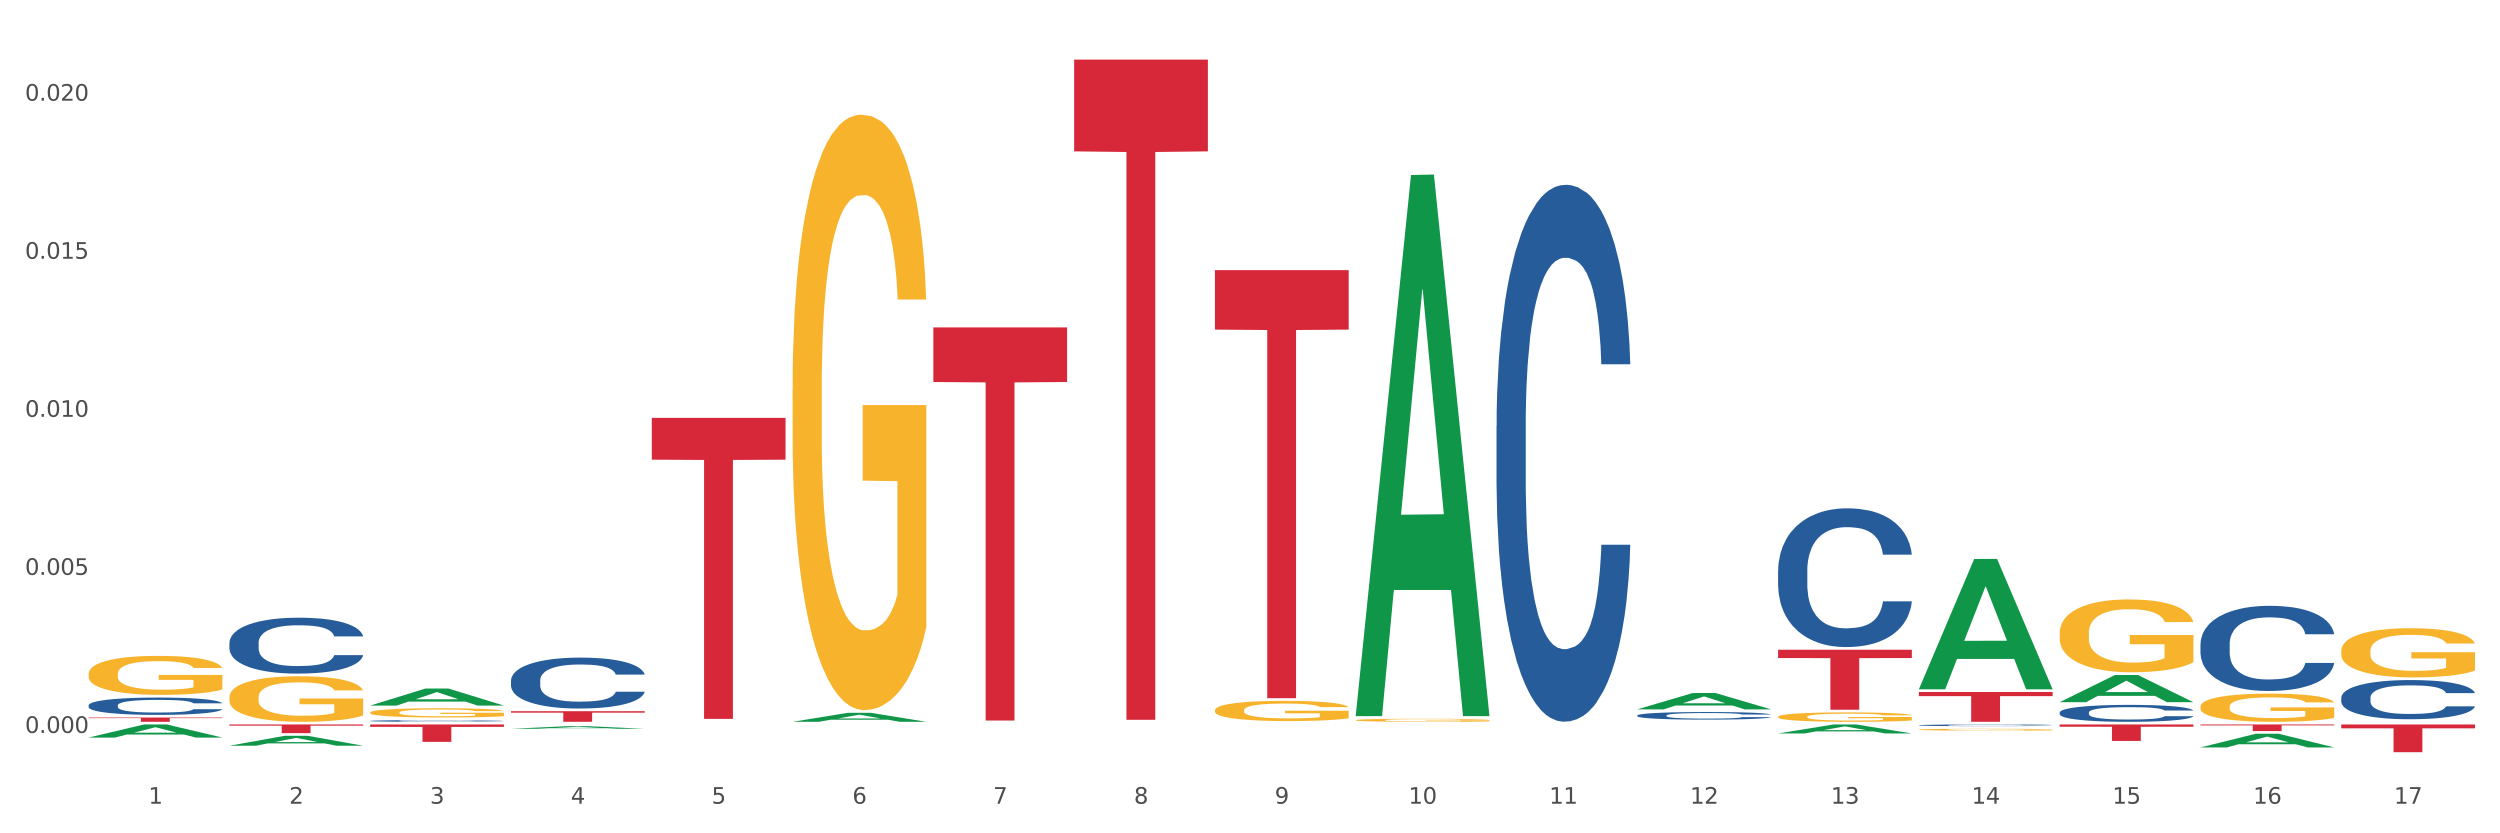
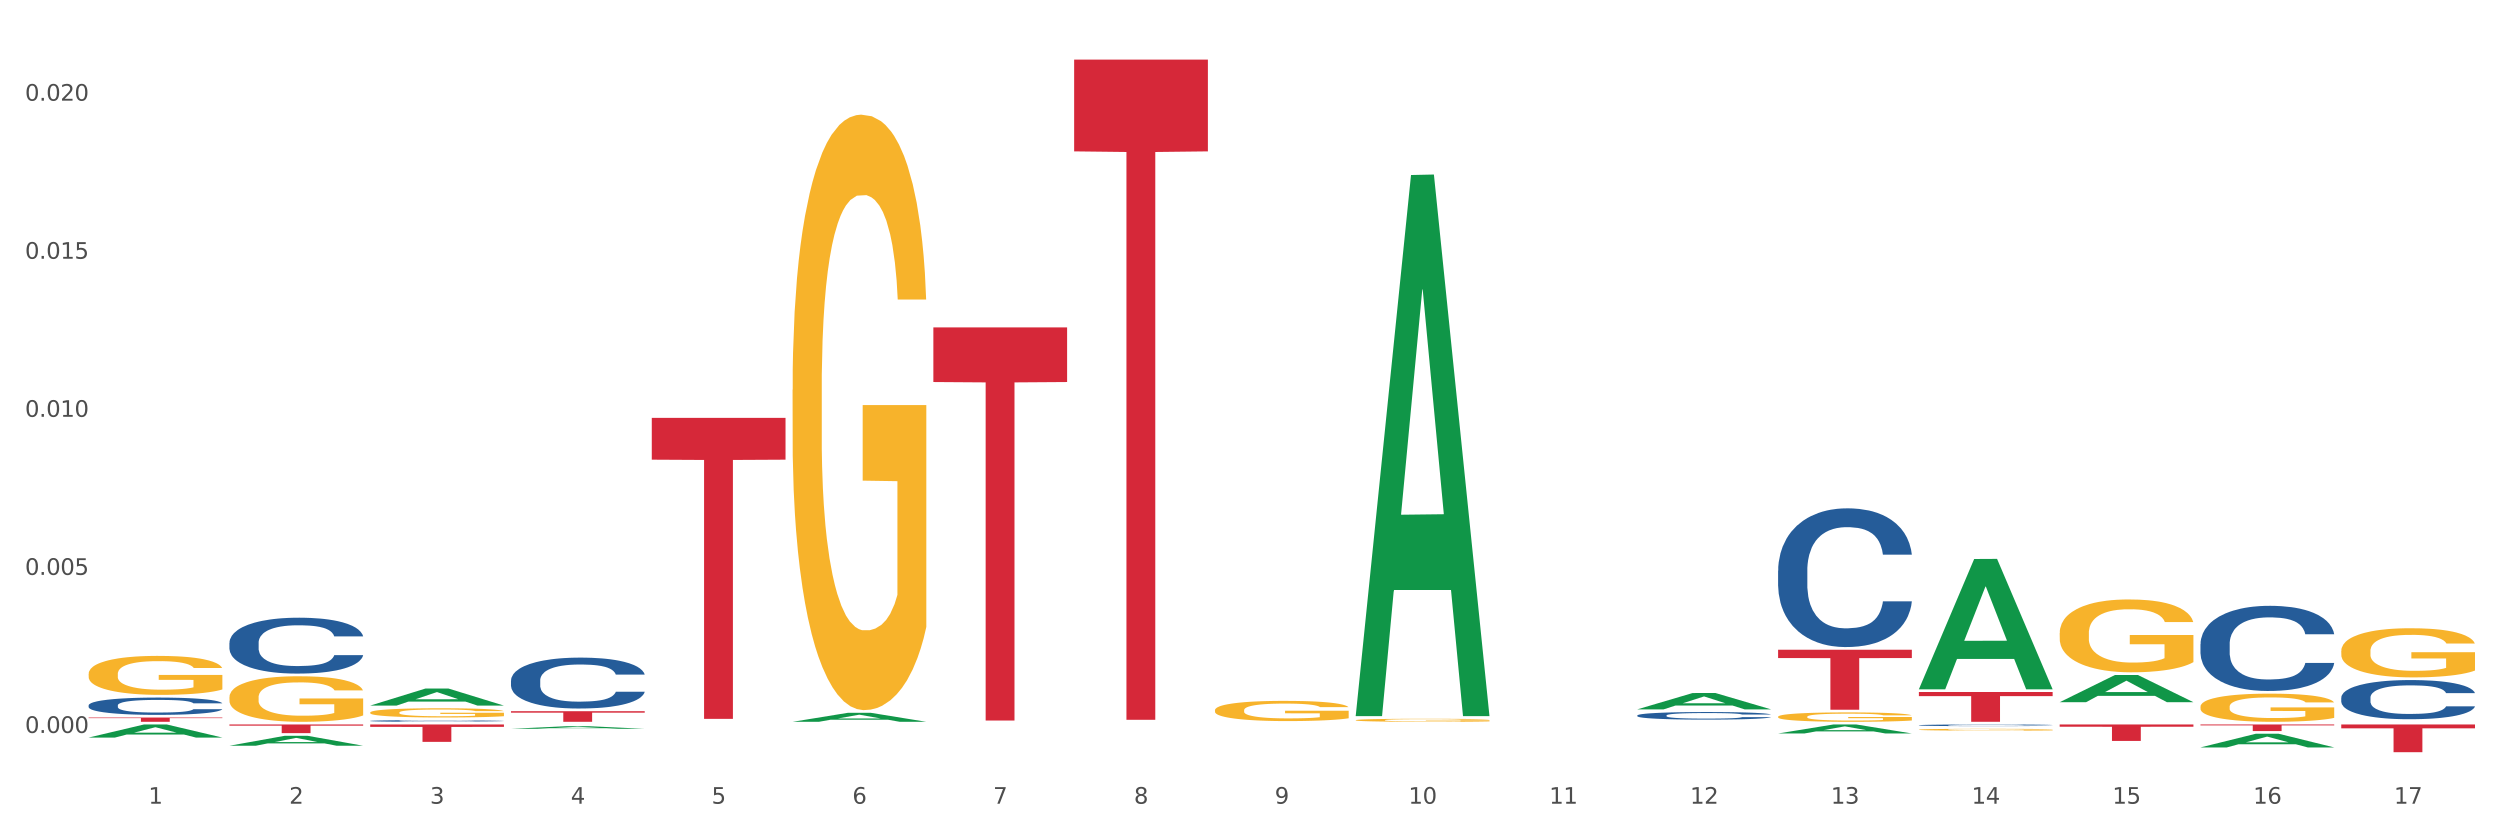
<svg xmlns="http://www.w3.org/2000/svg" xmlns:xlink="http://www.w3.org/1999/xlink" width="1080pt" height="360pt" viewBox="0 0 1080 360" version="1.1">
  <rect x="0" y="0" width="1080" height="360" fill="#333333" stroke="none" />
  <defs>
    <style type="text/css">*{stroke-linejoin: round; stroke-linecap: butt}</style>
  </defs>
  <g id="figure_1">
    <g id="patch_1">
      <path d="M 0 360  L 1080 360  L 1080 0  L 0 0  z " style="fill: #ffffff; stroke: #ffffff; stroke-linejoin: miter" />
    </g>
    <g id="axes_1">
      <g id="matplotlib.axis_1">
        <g id="xtick_1">
          <g id="text_1">
            <g style="fill: #4d4d4d" transform="translate(64.119 347.204) scale(0.096 -0.096)">
              <defs>
                <path id="DejaVuSans-31" d="M 794 531  L 1825 531  L 1825 4091  L 703 3866  L 703 4441  L 1819 4666  L 2450 4666  L 2450 531  L 3481 531  L 3481 0  L 794 0  L 794 531  z " transform="scale(0.016)" />
              </defs>
              <use xlink:href="#DejaVuSans-31" />
            </g>
          </g>
        </g>
        <g id="xtick_2">
          <g id="text_2">
            <g style="fill: #4d4d4d" transform="translate(124.94 347.204) scale(0.096 -0.096)">
              <defs>
                <path id="DejaVuSans-32" d="M 1228 531  L 3431 531  L 3431 0  L 469 0  L 469 531  Q 828 903 1448 1529  Q 2069 2156 2228 2338  Q 2531 2678 2651 2914  Q 2772 3150 2772 3378  Q 2772 3750 2511 3984  Q 2250 4219 1831 4219  Q 1534 4219 1204 4116  Q 875 4013 500 3803  L 500 4441  Q 881 4594 1212 4672  Q 1544 4750 1819 4750  Q 2544 4750 2975 4387  Q 3406 4025 3406 3419  Q 3406 3131 3298 2873  Q 3191 2616 2906 2266  Q 2828 2175 2409 1742  Q 1991 1309 1228 531  z " transform="scale(0.016)" />
              </defs>
              <use xlink:href="#DejaVuSans-32" />
            </g>
          </g>
        </g>
        <g id="xtick_3">
          <g id="text_3">
            <g style="fill: #4d4d4d" transform="translate(185.761 347.204) scale(0.096 -0.096)">
              <defs>
                <path id="DejaVuSans-33" d="M 2597 2516  Q 3050 2419 3304 2112  Q 3559 1806 3559 1356  Q 3559 666 3084 287  Q 2609 -91 1734 -91  Q 1441 -91 1130 -33  Q 819 25 488 141  L 488 750  Q 750 597 1062 519  Q 1375 441 1716 441  Q 2309 441 2620 675  Q 2931 909 2931 1356  Q 2931 1769 2642 2001  Q 2353 2234 1838 2234  L 1294 2234  L 1294 2753  L 1863 2753  Q 2328 2753 2575 2939  Q 2822 3125 2822 3475  Q 2822 3834 2567 4026  Q 2313 4219 1838 4219  Q 1578 4219 1281 4162  Q 984 4106 628 3988  L 628 4550  Q 988 4650 1302 4700  Q 1616 4750 1894 4750  Q 2613 4750 3031 4423  Q 3450 4097 3450 3541  Q 3450 3153 3228 2886  Q 3006 2619 2597 2516  z " transform="scale(0.016)" />
              </defs>
              <use xlink:href="#DejaVuSans-33" />
            </g>
          </g>
        </g>
        <g id="xtick_4">
          <g id="text_4">
            <g style="fill: #4d4d4d" transform="translate(246.582 347.204) scale(0.096 -0.096)">
              <defs>
                <path id="DejaVuSans-34" d="M 2419 4116  L 825 1625  L 2419 1625  L 2419 4116  z M 2253 4666  L 3047 4666  L 3047 1625  L 3713 1625  L 3713 1100  L 3047 1100  L 3047 0  L 2419 0  L 2419 1100  L 313 1100  L 313 1709  L 2253 4666  z " transform="scale(0.016)" />
              </defs>
              <use xlink:href="#DejaVuSans-34" />
            </g>
          </g>
        </g>
        <g id="xtick_5">
          <g id="text_5">
            <g style="fill: #4d4d4d" transform="translate(307.403 347.204) scale(0.096 -0.096)">
              <defs>
                <path id="DejaVuSans-35" d="M 691 4666  L 3169 4666  L 3169 4134  L 1269 4134  L 1269 2991  Q 1406 3038 1543 3061  Q 1681 3084 1819 3084  Q 2600 3084 3056 2656  Q 3513 2228 3513 1497  Q 3513 744 3044 326  Q 2575 -91 1722 -91  Q 1428 -91 1123 -41  Q 819 9 494 109  L 494 744  Q 775 591 1075 516  Q 1375 441 1709 441  Q 2250 441 2565 725  Q 2881 1009 2881 1497  Q 2881 1984 2565 2268  Q 2250 2553 1709 2553  Q 1456 2553 1204 2497  Q 953 2441 691 2322  L 691 4666  z " transform="scale(0.016)" />
              </defs>
              <use xlink:href="#DejaVuSans-35" />
            </g>
          </g>
        </g>
        <g id="xtick_6">
          <g id="text_6">
            <g style="fill: #4d4d4d" transform="translate(368.224 347.204) scale(0.096 -0.096)">
              <defs>
                <path id="DejaVuSans-36" d="M 2113 2584  Q 1688 2584 1439 2293  Q 1191 2003 1191 1497  Q 1191 994 1439 701  Q 1688 409 2113 409  Q 2538 409 2786 701  Q 3034 994 3034 1497  Q 3034 2003 2786 2293  Q 2538 2584 2113 2584  z M 3366 4563  L 3366 3988  Q 3128 4100 2886 4159  Q 2644 4219 2406 4219  Q 1781 4219 1451 3797  Q 1122 3375 1075 2522  Q 1259 2794 1537 2939  Q 1816 3084 2150 3084  Q 2853 3084 3261 2657  Q 3669 2231 3669 1497  Q 3669 778 3244 343  Q 2819 -91 2113 -91  Q 1303 -91 875 529  Q 447 1150 447 2328  Q 447 3434 972 4092  Q 1497 4750 2381 4750  Q 2619 4750 2861 4703  Q 3103 4656 3366 4563  z " transform="scale(0.016)" />
              </defs>
              <use xlink:href="#DejaVuSans-36" />
            </g>
          </g>
        </g>
        <g id="xtick_7">
          <g id="text_7">
            <g style="fill: #4d4d4d" transform="translate(429.045 347.204) scale(0.096 -0.096)">
              <defs>
                <path id="DejaVuSans-37" d="M 525 4666  L 3525 4666  L 3525 4397  L 1831 0  L 1172 0  L 2766 4134  L 525 4134  L 525 4666  z " transform="scale(0.016)" />
              </defs>
              <use xlink:href="#DejaVuSans-37" />
            </g>
          </g>
        </g>
        <g id="xtick_8">
          <g id="text_8">
            <g style="fill: #4d4d4d" transform="translate(489.866 347.204) scale(0.096 -0.096)">
              <defs>
                <path id="DejaVuSans-38" d="M 2034 2216  Q 1584 2216 1326 1975  Q 1069 1734 1069 1313  Q 1069 891 1326 650  Q 1584 409 2034 409  Q 2484 409 2743 651  Q 3003 894 3003 1313  Q 3003 1734 2745 1975  Q 2488 2216 2034 2216  z M 1403 2484  Q 997 2584 770 2862  Q 544 3141 544 3541  Q 544 4100 942 4425  Q 1341 4750 2034 4750  Q 2731 4750 3128 4425  Q 3525 4100 3525 3541  Q 3525 3141 3298 2862  Q 3072 2584 2669 2484  Q 3125 2378 3379 2068  Q 3634 1759 3634 1313  Q 3634 634 3220 271  Q 2806 -91 2034 -91  Q 1263 -91 848 271  Q 434 634 434 1313  Q 434 1759 690 2068  Q 947 2378 1403 2484  z M 1172 3481  Q 1172 3119 1398 2916  Q 1625 2713 2034 2713  Q 2441 2713 2670 2916  Q 2900 3119 2900 3481  Q 2900 3844 2670 4047  Q 2441 4250 2034 4250  Q 1625 4250 1398 4047  Q 1172 3844 1172 3481  z " transform="scale(0.016)" />
              </defs>
              <use xlink:href="#DejaVuSans-38" />
            </g>
          </g>
        </g>
        <g id="xtick_9">
          <g id="text_9">
            <g style="fill: #4d4d4d" transform="translate(550.688 347.204) scale(0.096 -0.096)">
              <defs>
                <path id="DejaVuSans-39" d="M 703 97  L 703 672  Q 941 559 1184 500  Q 1428 441 1663 441  Q 2288 441 2617 861  Q 2947 1281 2994 2138  Q 2813 1869 2534 1725  Q 2256 1581 1919 1581  Q 1219 1581 811 2004  Q 403 2428 403 3163  Q 403 3881 828 4315  Q 1253 4750 1959 4750  Q 2769 4750 3195 4129  Q 3622 3509 3622 2328  Q 3622 1225 3098 567  Q 2575 -91 1691 -91  Q 1453 -91 1209 -44  Q 966 3 703 97  z M 1959 2075  Q 2384 2075 2632 2365  Q 2881 2656 2881 3163  Q 2881 3666 2632 3958  Q 2384 4250 1959 4250  Q 1534 4250 1286 3958  Q 1038 3666 1038 3163  Q 1038 2656 1286 2365  Q 1534 2075 1959 2075  z " transform="scale(0.016)" />
              </defs>
              <use xlink:href="#DejaVuSans-39" />
            </g>
          </g>
        </g>
        <g id="xtick_10">
          <g id="text_10">
            <g style="fill: #4d4d4d" transform="translate(608.455 347.204) scale(0.096 -0.096)">
              <defs>
                <path id="DejaVuSans-30" d="M 2034 4250  Q 1547 4250 1301 3770  Q 1056 3291 1056 2328  Q 1056 1369 1301 889  Q 1547 409 2034 409  Q 2525 409 2770 889  Q 3016 1369 3016 2328  Q 3016 3291 2770 3770  Q 2525 4250 2034 4250  z M 2034 4750  Q 2819 4750 3233 4129  Q 3647 3509 3647 2328  Q 3647 1150 3233 529  Q 2819 -91 2034 -91  Q 1250 -91 836 529  Q 422 1150 422 2328  Q 422 3509 836 4129  Q 1250 4750 2034 4750  z " transform="scale(0.016)" />
              </defs>
              <use xlink:href="#DejaVuSans-31" />
              <use xlink:href="#DejaVuSans-30" transform="translate(63.623 0)" />
            </g>
          </g>
        </g>
        <g id="xtick_11">
          <g id="text_11">
            <g style="fill: #4d4d4d" transform="translate(669.276 347.204) scale(0.096 -0.096)">
              <use xlink:href="#DejaVuSans-31" />
              <use xlink:href="#DejaVuSans-31" transform="translate(63.623 0)" />
            </g>
          </g>
        </g>
        <g id="xtick_12">
          <g id="text_12">
            <g style="fill: #4d4d4d" transform="translate(730.097 347.204) scale(0.096 -0.096)">
              <use xlink:href="#DejaVuSans-31" />
              <use xlink:href="#DejaVuSans-32" transform="translate(63.623 0)" />
            </g>
          </g>
        </g>
        <g id="xtick_13">
          <g id="text_13">
            <g style="fill: #4d4d4d" transform="translate(790.918 347.204) scale(0.096 -0.096)">
              <use xlink:href="#DejaVuSans-31" />
              <use xlink:href="#DejaVuSans-33" transform="translate(63.623 0)" />
            </g>
          </g>
        </g>
        <g id="xtick_14">
          <g id="text_14">
            <g style="fill: #4d4d4d" transform="translate(851.739 347.204) scale(0.096 -0.096)">
              <use xlink:href="#DejaVuSans-31" />
              <use xlink:href="#DejaVuSans-34" transform="translate(63.623 0)" />
            </g>
          </g>
        </g>
        <g id="xtick_15">
          <g id="text_15">
            <g style="fill: #4d4d4d" transform="translate(912.56 347.204) scale(0.096 -0.096)">
              <use xlink:href="#DejaVuSans-31" />
              <use xlink:href="#DejaVuSans-35" transform="translate(63.623 0)" />
            </g>
          </g>
        </g>
        <g id="xtick_16">
          <g id="text_16">
            <g style="fill: #4d4d4d" transform="translate(973.381 347.204) scale(0.096 -0.096)">
              <use xlink:href="#DejaVuSans-31" />
              <use xlink:href="#DejaVuSans-36" transform="translate(63.623 0)" />
            </g>
          </g>
        </g>
        <g id="xtick_17">
          <g id="text_17">
            <g style="fill: #4d4d4d" transform="translate(1034.202 347.204) scale(0.096 -0.096)">
              <use xlink:href="#DejaVuSans-31" />
              <use xlink:href="#DejaVuSans-37" transform="translate(63.623 0)" />
            </g>
          </g>
        </g>
        <g id="xtick_18" />
        <g id="xtick_19" />
        <g id="xtick_20" />
        <g id="xtick_21" />
        <g id="xtick_22" />
        <g id="xtick_23" />
        <g id="xtick_24" />
        <g id="xtick_25" />
        <g id="xtick_26" />
        <g id="xtick_27" />
        <g id="xtick_28" />
        <g id="xtick_29" />
        <g id="xtick_30" />
        <g id="xtick_31" />
        <g id="xtick_32" />
        <g id="xtick_33" />
      </g>
      <g id="matplotlib.axis_2">
        <g id="ytick_1">
          <g id="text_18">
            <g style="fill: #4d4d4d" transform="translate(10.8 316.619) scale(0.096 -0.096)">
              <defs>
                <path id="DejaVuSans-2e" d="M 684 794  L 1344 794  L 1344 0  L 684 0  L 684 794  z " transform="scale(0.016)" />
              </defs>
              <use xlink:href="#DejaVuSans-30" />
              <use xlink:href="#DejaVuSans-2e" transform="translate(63.623 0)" />
              <use xlink:href="#DejaVuSans-30" transform="translate(95.41 0)" />
              <use xlink:href="#DejaVuSans-30" transform="translate(159.033 0)" />
              <use xlink:href="#DejaVuSans-30" transform="translate(222.656 0)" />
            </g>
          </g>
        </g>
        <g id="ytick_2">
          <g id="text_19">
            <g style="fill: #4d4d4d" transform="translate(10.8 248.339) scale(0.096 -0.096)">
              <use xlink:href="#DejaVuSans-30" />
              <use xlink:href="#DejaVuSans-2e" transform="translate(63.623 0)" />
              <use xlink:href="#DejaVuSans-30" transform="translate(95.41 0)" />
              <use xlink:href="#DejaVuSans-30" transform="translate(159.033 0)" />
              <use xlink:href="#DejaVuSans-35" transform="translate(222.656 0)" />
            </g>
          </g>
        </g>
        <g id="ytick_3">
          <g id="text_20">
            <g style="fill: #4d4d4d" transform="translate(10.8 180.06) scale(0.096 -0.096)">
              <use xlink:href="#DejaVuSans-30" />
              <use xlink:href="#DejaVuSans-2e" transform="translate(63.623 0)" />
              <use xlink:href="#DejaVuSans-30" transform="translate(95.41 0)" />
              <use xlink:href="#DejaVuSans-31" transform="translate(159.033 0)" />
              <use xlink:href="#DejaVuSans-30" transform="translate(222.656 0)" />
            </g>
          </g>
        </g>
        <g id="ytick_4">
          <g id="text_21">
            <g style="fill: #4d4d4d" transform="translate(10.8 111.78) scale(0.096 -0.096)">
              <use xlink:href="#DejaVuSans-30" />
              <use xlink:href="#DejaVuSans-2e" transform="translate(63.623 0)" />
              <use xlink:href="#DejaVuSans-30" transform="translate(95.41 0)" />
              <use xlink:href="#DejaVuSans-31" transform="translate(159.033 0)" />
              <use xlink:href="#DejaVuSans-35" transform="translate(222.656 0)" />
            </g>
          </g>
        </g>
        <g id="ytick_5">
          <g id="text_22">
            <g style="fill: #4d4d4d" transform="translate(10.8 43.501) scale(0.096 -0.096)">
              <use xlink:href="#DejaVuSans-30" />
              <use xlink:href="#DejaVuSans-2e" transform="translate(63.623 0)" />
              <use xlink:href="#DejaVuSans-30" transform="translate(95.41 0)" />
              <use xlink:href="#DejaVuSans-32" transform="translate(159.033 0)" />
              <use xlink:href="#DejaVuSans-30" transform="translate(222.656 0)" />
            </g>
          </g>
        </g>
        <g id="ytick_6" />
        <g id="ytick_7" />
        <g id="ytick_8" />
        <g id="ytick_9" />
      </g>
      <g id="PolyCollection_1">
        <path d="M 38.283 318.62  L 38.343 318.614  L 62.169 312.977  L 72.058 312.972  L 96.063 318.63  L 84.626 318.63  L 79.444 317.313  L 54.843 317.313  L 54.664 317.334  L 49.66 318.63  L 38.283 318.63  L 38.283 318.62  L 57.94 316.526  L 76.346 316.521  L 67.233 314.178  L 67.113 314.167  L 66.994 314.183  L 57.881 316.521  L 57.94 316.526  L 38.283 318.62  z " clip-path="url(#p184c35fe9c)" style="fill: #109648" />
-         <path d="M 889.778 307.794  L 889.846 307.787  L 889.846 307.6  L 890.051 307.347  L 890.802 306.879  L 891.759 306.525  L 893.398 306.11  L 894.286 305.937  L 895.447 305.743  L 897.837 305.429  L 900.569 305.162  L 902.481 305.015  L 903.916 304.921  L 907.126 304.754  L 908.97 304.681  L 910.882 304.621  L 912.521 304.581  L 915.253 304.534  L 917.439 304.514  L 919.966 304.507  L 922.083 304.514  L 924.883 304.54  L 928.981 304.621  L 930.552 304.667  L 932.669 304.748  L 934.854 304.854  L 936.63 304.961  L 938.679 305.115  L 940.796 305.315  L 942.845 305.569  L 944.28 305.803  L 945.441 306.05  L 946.465 306.351  L 947.216 306.678  L 947.558 306.952  L 935.059 306.952  L 934.718 306.705  L 934.035 306.438  L 933.352 306.257  L 932.601 306.11  L 931.44 305.943  L 930.415 305.837  L 928.708 305.71  L 927.137 305.629  L 925.839 305.583  L 924.268 305.543  L 920.922 305.503  L 918.531 305.503  L 917.029 305.516  L 915.185 305.549  L 913.614 305.596  L 911.77 305.676  L 910.336 305.763  L 908.901 305.877  L 908.082 305.957  L 906.852 306.104  L 906.033 306.224  L 904.94 306.431  L 904.325 306.578  L 903.233 306.959  L 902.754 307.24  L 902.55 307.433  L 902.413 307.647  L 902.413 308.689  L 902.823 309.157  L 903.164 309.358  L 903.711 309.585  L 904.735 309.879  L 906.238 310.166  L 907.809 310.373  L 909.106 310.5  L 910.336 310.594  L 911.565 310.667  L 913.067 310.734  L 914.297 310.774  L 916.141 310.814  L 918.326 310.834  L 920.034 310.834  L 923.517 310.801  L 925.088 310.767  L 926.59 310.721  L 928.23 310.647  L 929.527 310.567  L 930.279 310.507  L 931.508 310.38  L 932.464 310.246  L 933.284 310.092  L 933.83 309.959  L 934.445 309.758  L 934.923 309.531  L 935.059 309.411  L 947.558 309.411  L 947.285 309.652  L 946.807 309.885  L 945.85 310.199  L 945.099 310.38  L 943.938 310.6  L 942.709 310.787  L 941.001 310.994  L 939.43 311.148  L 937.791 311.282  L 936.016 311.402  L 932.806 311.569  L 931.644 311.616  L 929.186 311.696  L 927.273 311.743  L 924.473 311.789  L 921.605 311.816  L 918.6 311.823  L 915.936 311.81  L 912.999 311.769  L 911.155 311.729  L 909.106 311.669  L 906.716 311.576  L 904.462 311.462  L 902.345 311.328  L 900.364 311.175  L 898.52 311.001  L 896.13 310.714  L 894.354 310.433  L 893.056 310.173  L 892.168 309.952  L 891.28 309.672  L 890.802 309.478  L 890.051 309.01  L 889.778 308.576  L 889.778 307.794  z " clip-path="url(#p184c35fe9c)" style="fill: #255c99" />
        <path d="M 828.957 313.299  L 829.025 313.298  L 829.025 313.279  L 829.23 313.254  L 829.981 313.208  L 830.937 313.172  L 832.577 313.131  L 833.464 313.114  L 834.626 313.095  L 837.016 313.063  L 839.748 313.037  L 841.66 313.022  L 843.094 313.013  L 846.304 312.996  L 848.149 312.989  L 850.061 312.983  L 851.7 312.979  L 854.432 312.974  L 856.617 312.972  L 859.144 312.972  L 861.262 312.972  L 864.062 312.975  L 868.16 312.983  L 869.731 312.988  L 871.848 312.996  L 874.033 313.006  L 875.809 313.017  L 877.858 313.032  L 879.975 313.052  L 882.024 313.077  L 883.459 313.101  L 884.62 313.125  L 885.644 313.155  L 886.395 313.188  L 886.737 313.215  L 874.238 313.215  L 873.897 313.19  L 873.214 313.164  L 872.531 313.146  L 871.78 313.131  L 870.619 313.115  L 869.594 313.104  L 867.887 313.091  L 866.316 313.083  L 865.018 313.079  L 863.447 313.075  L 860.101 313.071  L 857.71 313.071  L 856.208 313.072  L 854.364 313.075  L 852.793 313.08  L 850.949 313.088  L 849.514 313.097  L 848.08 313.108  L 847.261 313.116  L 846.031 313.131  L 845.212 313.143  L 844.119 313.163  L 843.504 313.178  L 842.411 313.216  L 841.933 313.244  L 841.729 313.263  L 841.592 313.284  L 841.592 313.388  L 842.002 313.434  L 842.343 313.454  L 842.89 313.477  L 843.914 313.506  L 845.417 313.535  L 846.987 313.555  L 848.285 313.568  L 849.514 313.577  L 850.744 313.584  L 852.246 313.591  L 853.476 313.595  L 855.32 313.599  L 857.505 313.601  L 859.213 313.601  L 862.696 313.598  L 864.267 313.594  L 865.769 313.59  L 867.409 313.583  L 868.706 313.575  L 869.457 313.569  L 870.687 313.556  L 871.643 313.543  L 872.463 313.527  L 873.009 313.514  L 873.624 313.494  L 874.102 313.472  L 874.238 313.46  L 886.737 313.46  L 886.464 313.483  L 885.986 313.507  L 885.029 313.538  L 884.278 313.556  L 883.117 313.578  L 881.888 313.596  L 880.18 313.617  L 878.609 313.632  L 876.97 313.646  L 875.194 313.658  L 871.984 313.674  L 870.823 313.679  L 868.365 313.687  L 866.452 313.691  L 863.652 313.696  L 860.784 313.699  L 857.779 313.699  L 855.115 313.698  L 852.178 313.694  L 850.334 313.69  L 848.285 313.684  L 845.895 313.675  L 843.641 313.664  L 841.524 313.65  L 839.543 313.635  L 837.699 313.618  L 835.309 313.589  L 833.533 313.561  L 832.235 313.535  L 831.347 313.513  L 830.459 313.485  L 829.981 313.466  L 829.23 313.42  L 828.957 313.376  L 828.957 313.299  z " clip-path="url(#p184c35fe9c)" style="fill: #255c99" />
        <path d="M 768.136 246.527  L 768.204 246.472  L 768.204 244.939  L 768.409 242.859  L 769.16 239.028  L 770.116 236.127  L 771.756 232.733  L 772.643 231.31  L 773.804 229.723  L 776.195 227.15  L 778.927 224.961  L 780.839 223.756  L 782.273 222.99  L 785.483 221.622  L 787.327 221.02  L 789.24 220.527  L 790.879 220.199  L 793.611 219.815  L 795.796 219.651  L 798.323 219.596  L 800.441 219.651  L 803.241 219.87  L 807.339 220.527  L 808.91 220.91  L 811.027 221.567  L 813.212 222.443  L 814.988 223.319  L 817.037 224.577  L 819.154 226.22  L 821.203 228.299  L 822.637 230.215  L 823.799 232.24  L 824.823 234.704  L 825.574 237.386  L 825.916 239.63  L 813.417 239.63  L 813.076 237.605  L 812.393 235.415  L 811.71 233.937  L 810.959 232.733  L 809.797 231.365  L 808.773 230.489  L 807.066 229.449  L 805.495 228.792  L 804.197 228.409  L 802.626 228.081  L 799.28 227.752  L 796.889 227.752  L 795.387 227.862  L 793.543 228.135  L 791.972 228.518  L 790.128 229.175  L 788.693 229.887  L 787.259 230.817  L 786.44 231.474  L 785.21 232.678  L 784.391 233.664  L 783.298 235.36  L 782.683 236.565  L 781.59 239.685  L 781.112 241.983  L 780.907 243.571  L 780.771 245.322  L 780.771 253.861  L 781.181 257.693  L 781.522 259.335  L 782.069 261.196  L 783.093 263.604  L 784.596 265.958  L 786.166 267.655  L 787.464 268.695  L 788.693 269.461  L 789.923 270.063  L 791.425 270.61  L 792.655 270.939  L 794.499 271.267  L 796.684 271.431  L 798.392 271.431  L 801.875 271.158  L 803.446 270.884  L 804.948 270.501  L 806.587 269.899  L 807.885 269.242  L 808.636 268.749  L 809.866 267.709  L 810.822 266.615  L 811.641 265.356  L 812.188 264.261  L 812.803 262.619  L 813.281 260.758  L 813.417 259.773  L 825.916 259.773  L 825.643 261.743  L 825.164 263.659  L 824.208 266.231  L 823.457 267.709  L 822.296 269.516  L 821.067 271.048  L 819.359 272.745  L 817.788 274.004  L 816.149 275.099  L 814.373 276.084  L 811.163 277.452  L 810.002 277.835  L 807.544 278.492  L 805.631 278.875  L 802.831 279.259  L 799.963 279.478  L 796.957 279.532  L 794.294 279.423  L 791.357 279.094  L 789.513 278.766  L 787.464 278.273  L 785.074 277.507  L 782.82 276.577  L 780.703 275.482  L 778.722 274.223  L 776.878 272.8  L 774.487 270.446  L 772.712 268.147  L 771.414 266.013  L 770.526 264.206  L 769.638 261.907  L 769.16 260.32  L 768.409 256.488  L 768.136 252.931  L 768.136 246.527  z " clip-path="url(#p184c35fe9c)" style="fill: #255c99" />
        <path d="M 707.315 309.07  L 707.383 309.067  L 707.383 308.983  L 707.588 308.869  L 708.339 308.659  L 709.295 308.5  L 710.934 308.314  L 711.822 308.236  L 712.983 308.149  L 715.374 308.009  L 718.106 307.889  L 720.018 307.823  L 721.452 307.781  L 724.662 307.706  L 726.506 307.673  L 728.419 307.646  L 730.058 307.628  L 732.79 307.607  L 734.975 307.598  L 737.502 307.595  L 739.62 307.598  L 742.42 307.61  L 746.518 307.646  L 748.089 307.667  L 750.206 307.703  L 752.391 307.751  L 754.167 307.799  L 756.216 307.868  L 758.333 307.958  L 760.382 308.072  L 761.816 308.176  L 762.977 308.287  L 764.002 308.422  L 764.753 308.569  L 765.095 308.692  L 752.596 308.692  L 752.255 308.581  L 751.572 308.461  L 750.889 308.38  L 750.137 308.314  L 748.976 308.239  L 747.952 308.191  L 746.244 308.134  L 744.674 308.098  L 743.376 308.078  L 741.805 308.06  L 738.459 308.042  L 736.068 308.042  L 734.566 308.048  L 732.721 308.063  L 731.151 308.084  L 729.307 308.119  L 727.872 308.158  L 726.438 308.209  L 725.619 308.245  L 724.389 308.311  L 723.57 308.365  L 722.477 308.458  L 721.862 308.524  L 720.769 308.695  L 720.291 308.821  L 720.086 308.908  L 719.95 309.004  L 719.95 309.472  L 720.36 309.682  L 720.701 309.772  L 721.247 309.874  L 722.272 310.006  L 723.774 310.135  L 725.345 310.228  L 726.643 310.285  L 727.872 310.327  L 729.102 310.36  L 730.604 310.39  L 731.834 310.408  L 733.678 310.426  L 735.863 310.435  L 737.571 310.435  L 741.054 310.42  L 742.625 310.405  L 744.127 310.384  L 745.766 310.351  L 747.064 310.315  L 747.815 310.288  L 749.045 310.231  L 750.001 310.171  L 750.82 310.102  L 751.367 310.042  L 751.981 309.952  L 752.46 309.85  L 752.596 309.796  L 765.095 309.796  L 764.821 309.904  L 764.343 310.009  L 763.387 310.15  L 762.636 310.231  L 761.475 310.33  L 760.246 310.414  L 758.538 310.507  L 756.967 310.576  L 755.328 310.636  L 753.552 310.69  L 750.342 310.765  L 749.181 310.786  L 746.723 310.822  L 744.81 310.843  L 742.01 310.864  L 739.141 310.876  L 736.136 310.879  L 733.473 310.873  L 730.536 310.855  L 728.692 310.837  L 726.643 310.81  L 724.253 310.768  L 721.999 310.717  L 719.881 310.657  L 717.901 310.588  L 716.057 310.51  L 713.666 310.381  L 711.891 310.255  L 710.593 310.138  L 709.705 310.039  L 708.817 309.913  L 708.339 309.826  L 707.588 309.616  L 707.315 309.421  L 707.315 309.07  z " clip-path="url(#p184c35fe9c)" style="fill: #255c99" />
-         <path d="M 646.494 184.052  L 646.562 183.84  L 646.562 177.909  L 646.767 169.86  L 647.518 155.032  L 648.474 143.805  L 650.113 130.672  L 651.001 125.165  L 652.162 119.022  L 654.553 109.066  L 657.285 100.593  L 659.197 95.933  L 660.631 92.967  L 663.841 87.672  L 665.685 85.342  L 667.598 83.435  L 669.237 82.164  L 671.969 80.682  L 674.154 80.046  L 676.681 79.834  L 678.799 80.046  L 681.599 80.893  L 685.697 83.435  L 687.267 84.918  L 689.385 87.46  L 691.57 90.849  L 693.346 94.238  L 695.395 99.11  L 697.512 105.465  L 699.561 113.514  L 700.995 120.928  L 702.156 128.766  L 703.181 138.298  L 703.932 148.677  L 704.274 157.362  L 691.775 157.362  L 691.434 149.525  L 690.751 141.052  L 690.068 135.332  L 689.316 130.672  L 688.155 125.377  L 687.131 121.987  L 685.423 117.963  L 683.853 115.421  L 682.555 113.938  L 680.984 112.667  L 677.637 111.396  L 675.247 111.396  L 673.744 111.82  L 671.9 112.879  L 670.33 114.362  L 668.486 116.904  L 667.051 119.657  L 665.617 123.258  L 664.797 125.8  L 663.568 130.46  L 662.749 134.273  L 661.656 140.84  L 661.041 145.5  L 659.948 157.574  L 659.47 166.471  L 659.265 172.614  L 659.129 179.392  L 659.129 212.437  L 659.539 227.264  L 659.88 233.619  L 660.426 240.821  L 661.451 250.141  L 662.953 259.25  L 664.524 265.816  L 665.822 269.841  L 667.051 272.807  L 668.281 275.137  L 669.783 277.255  L 671.013 278.526  L 672.857 279.797  L 675.042 280.432  L 676.75 280.432  L 680.233 279.373  L 681.804 278.314  L 683.306 276.831  L 684.945 274.501  L 686.243 271.959  L 686.994 270.053  L 688.224 266.028  L 689.18 261.792  L 689.999 256.92  L 690.546 252.683  L 691.16 246.328  L 691.639 239.126  L 691.775 235.314  L 704.274 235.314  L 704 242.939  L 703.522 250.353  L 702.566 260.309  L 701.815 266.028  L 700.654 273.018  L 699.424 278.949  L 697.717 285.516  L 696.146 290.388  L 694.507 294.625  L 692.731 298.437  L 689.521 303.733  L 688.36 305.216  L 685.901 307.758  L 683.989 309.24  L 681.189 310.723  L 678.32 311.57  L 675.315 311.782  L 672.652 311.359  L 669.715 310.088  L 667.871 308.817  L 665.822 306.91  L 663.431 303.945  L 661.178 300.344  L 659.06 296.107  L 657.08 291.235  L 655.236 285.728  L 652.845 276.619  L 651.07 267.723  L 649.772 259.462  L 648.884 252.471  L 647.996 243.575  L 647.518 237.432  L 646.767 222.604  L 646.494 208.836  L 646.494 184.052  z " clip-path="url(#p184c35fe9c)" style="fill: #255c99" />
        <path d="M 281.567 311.7  L 281.636 311.7  L 281.636 311.699  L 281.84 311.698  L 282.592 311.697  L 283.548 311.696  L 285.187 311.695  L 286.075 311.694  L 287.236 311.693  L 289.626 311.692  L 292.358 311.692  L 294.271 311.691  L 295.705 311.691  L 298.915 311.69  L 300.759 311.69  L 302.671 311.69  L 304.31 311.69  L 307.042 311.69  L 309.228 311.69  L 311.755 311.69  L 313.872 311.69  L 316.672 311.69  L 320.77 311.69  L 322.341 311.69  L 324.458 311.69  L 326.644 311.691  L 328.42 311.691  L 330.469 311.691  L 332.586 311.692  L 334.635 311.693  L 336.069 311.694  L 337.23 311.694  L 338.254 311.695  L 339.006 311.696  L 339.347 311.697  L 326.849 311.697  L 326.507 311.696  L 325.824 311.696  L 325.141 311.695  L 324.39 311.695  L 323.229 311.694  L 322.204 311.694  L 320.497 311.693  L 318.926 311.693  L 317.629 311.693  L 316.058 311.693  L 312.711 311.693  L 310.321 311.693  L 308.818 311.693  L 306.974 311.693  L 305.403 311.693  L 303.559 311.693  L 302.125 311.693  L 300.691 311.694  L 299.871 311.694  L 298.642 311.695  L 297.822 311.695  L 296.729 311.696  L 296.115 311.696  L 295.022 311.697  L 294.544 311.698  L 294.339 311.699  L 294.202 311.699  L 294.202 311.703  L 294.612 311.704  L 294.954 311.705  L 295.5 311.705  L 296.524 311.706  L 298.027 311.707  L 299.598 311.708  L 300.896 311.708  L 302.125 311.709  L 303.354 311.709  L 304.857 311.709  L 306.086 311.709  L 307.93 311.709  L 310.116 311.709  L 311.823 311.709  L 315.306 311.709  L 316.877 311.709  L 318.38 311.709  L 320.019 311.709  L 321.317 311.708  L 322.068 311.708  L 323.297 311.708  L 324.253 311.707  L 325.073 311.707  L 325.619 311.707  L 326.234 311.706  L 326.712 311.705  L 326.849 311.705  L 339.347 311.705  L 339.074 311.706  L 338.596 311.706  L 337.64 311.707  L 336.889 311.708  L 335.727 311.709  L 334.498 311.709  L 332.791 311.71  L 331.22 311.71  L 329.581 311.711  L 327.805 311.711  L 324.595 311.712  L 323.434 311.712  L 320.975 311.712  L 319.063 311.712  L 316.263 311.712  L 313.394 311.712  L 310.389 311.712  L 307.725 311.712  L 304.789 311.712  L 302.944 311.712  L 300.896 311.712  L 298.505 311.712  L 296.251 311.711  L 294.134 311.711  L 292.153 311.71  L 290.309 311.71  L 287.919 311.709  L 286.143 311.708  L 284.846 311.707  L 283.958 311.707  L 283.07 311.706  L 282.592 311.705  L 281.84 311.704  L 281.567 311.702  L 281.567 311.7  z " clip-path="url(#p184c35fe9c)" style="fill: #255c99" />
        <path d="M 950.599 278.245  L 950.667 278.211  L 950.667 277.27  L 950.872 275.994  L 951.623 273.642  L 952.58 271.861  L 954.219 269.778  L 955.107 268.904  L 956.268 267.93  L 958.658 266.35  L 961.39 265.006  L 963.302 264.267  L 964.737 263.797  L 967.947 262.957  L 969.791 262.587  L 971.703 262.285  L 973.342 262.083  L 976.074 261.848  L 978.26 261.747  L 980.787 261.714  L 982.904 261.747  L 985.704 261.882  L 989.802 262.285  L 991.373 262.52  L 993.49 262.923  L 995.676 263.461  L 997.451 263.998  L 999.5 264.771  L 1001.617 265.779  L 1003.666 267.056  L 1005.101 268.232  L 1006.262 269.475  L 1007.286 270.987  L 1008.037 272.634  L 1008.379 274.011  L 995.88 274.011  L 995.539 272.768  L 994.856 271.424  L 994.173 270.517  L 993.422 269.778  L 992.261 268.938  L 991.236 268.4  L 989.529 267.762  L 987.958 267.358  L 986.66 267.123  L 985.089 266.922  L 981.743 266.72  L 979.352 266.72  L 977.85 266.787  L 976.006 266.955  L 974.435 267.19  L 972.591 267.594  L 971.157 268.03  L 969.722 268.602  L 968.903 269.005  L 967.673 269.744  L 966.854 270.349  L 965.761 271.39  L 965.146 272.13  L 964.054 274.045  L 963.576 275.456  L 963.371 276.43  L 963.234 277.506  L 963.234 282.747  L 963.644 285.099  L 963.985 286.107  L 964.532 287.25  L 965.556 288.728  L 967.059 290.173  L 968.63 291.215  L 969.927 291.853  L 971.157 292.323  L 972.386 292.693  L 973.889 293.029  L 975.118 293.231  L 976.962 293.432  L 979.147 293.533  L 980.855 293.533  L 984.338 293.365  L 985.909 293.197  L 987.411 292.962  L 989.051 292.592  L 990.348 292.189  L 991.1 291.887  L 992.329 291.248  L 993.285 290.576  L 994.105 289.803  L 994.651 289.131  L 995.266 288.123  L 995.744 286.981  L 995.88 286.376  L 1008.379 286.376  L 1008.106 287.586  L 1007.628 288.762  L 1006.671 290.341  L 1005.92 291.248  L 1004.759 292.357  L 1003.53 293.298  L 1001.822 294.339  L 1000.251 295.112  L 998.612 295.784  L 996.837 296.389  L 993.627 297.229  L 992.466 297.464  L 990.007 297.867  L 988.094 298.103  L 985.294 298.338  L 982.426 298.472  L 979.421 298.506  L 976.757 298.439  L 973.82 298.237  L 971.976 298.035  L 969.927 297.733  L 967.537 297.263  L 965.283 296.691  L 963.166 296.019  L 961.185 295.247  L 959.341 294.373  L 956.951 292.928  L 955.175 291.517  L 953.877 290.207  L 952.989 289.098  L 952.101 287.687  L 951.623 286.712  L 950.872 284.36  L 950.599 282.176  L 950.599 278.245  z " clip-path="url(#p184c35fe9c)" style="fill: #255c99" />
        <path d="M 220.746 293.969  L 220.814 293.949  L 220.814 293.386  L 221.019 292.623  L 221.771 291.217  L 222.727 290.153  L 224.366 288.907  L 225.254 288.385  L 226.415 287.802  L 228.805 286.858  L 231.537 286.055  L 233.45 285.613  L 234.884 285.332  L 238.094 284.83  L 239.938 284.609  L 241.85 284.428  L 243.489 284.308  L 246.221 284.167  L 248.407 284.107  L 250.934 284.087  L 253.051 284.107  L 255.851 284.187  L 259.949 284.428  L 261.52 284.569  L 263.637 284.81  L 265.823 285.131  L 267.599 285.452  L 269.647 285.914  L 271.765 286.517  L 273.814 287.28  L 275.248 287.983  L 276.409 288.726  L 277.433 289.63  L 278.185 290.614  L 278.526 291.438  L 266.028 291.438  L 265.686 290.695  L 265.003 289.891  L 264.32 289.349  L 263.569 288.907  L 262.408 288.405  L 261.383 288.084  L 259.676 287.702  L 258.105 287.461  L 256.807 287.32  L 255.237 287.2  L 251.89 287.079  L 249.5 287.079  L 247.997 287.12  L 246.153 287.22  L 244.582 287.361  L 242.738 287.602  L 241.304 287.863  L 239.87 288.204  L 239.05 288.445  L 237.821 288.887  L 237.001 289.249  L 235.908 289.871  L 235.294 290.313  L 234.201 291.458  L 233.723 292.302  L 233.518 292.884  L 233.381 293.527  L 233.381 296.66  L 233.791 298.066  L 234.133 298.669  L 234.679 299.352  L 235.703 300.236  L 237.206 301.099  L 238.777 301.722  L 240.074 302.104  L 241.304 302.385  L 242.533 302.606  L 244.036 302.807  L 245.265 302.927  L 247.109 303.048  L 249.295 303.108  L 251.002 303.108  L 254.485 303.008  L 256.056 302.907  L 257.559 302.767  L 259.198 302.546  L 260.496 302.305  L 261.247 302.124  L 262.476 301.742  L 263.432 301.34  L 264.252 300.878  L 264.798 300.477  L 265.413 299.874  L 265.891 299.191  L 266.028 298.83  L 278.526 298.83  L 278.253 299.553  L 277.775 300.256  L 276.819 301.2  L 276.067 301.742  L 274.906 302.405  L 273.677 302.967  L 271.97 303.59  L 270.399 304.052  L 268.76 304.454  L 266.984 304.815  L 263.774 305.317  L 262.613 305.458  L 260.154 305.699  L 258.242 305.84  L 255.442 305.98  L 252.573 306.061  L 249.568 306.081  L 246.904 306.041  L 243.967 305.92  L 242.123 305.799  L 240.074 305.619  L 237.684 305.338  L 235.43 304.996  L 233.313 304.594  L 231.332 304.132  L 229.488 303.61  L 227.098 302.746  L 225.322 301.903  L 224.024 301.119  L 223.137 300.457  L 222.249 299.613  L 221.771 299.031  L 221.019 297.624  L 220.746 296.319  L 220.746 293.969  z " clip-path="url(#p184c35fe9c)" style="fill: #255c99" />
        <path d="M 99.104 277.695  L 99.172 277.672  L 99.172 277.055  L 99.377 276.217  L 100.129 274.673  L 101.085 273.505  L 102.724 272.137  L 103.612 271.564  L 104.773 270.924  L 107.163 269.888  L 109.895 269.006  L 111.807 268.521  L 113.242 268.212  L 116.452 267.661  L 118.296 267.418  L 120.208 267.22  L 121.847 267.087  L 124.579 266.933  L 126.765 266.867  L 129.292 266.845  L 131.409 266.867  L 134.209 266.955  L 138.307 267.22  L 139.878 267.374  L 141.995 267.639  L 144.181 267.991  L 145.956 268.344  L 148.005 268.851  L 150.123 269.513  L 152.172 270.351  L 153.606 271.123  L 154.767 271.939  L 155.791 272.931  L 156.543 274.012  L 156.884 274.916  L 144.386 274.916  L 144.044 274.1  L 143.361 273.218  L 142.678 272.622  L 141.927 272.137  L 140.766 271.586  L 139.741 271.233  L 138.034 270.814  L 136.463 270.549  L 135.165 270.395  L 133.594 270.263  L 130.248 270.13  L 127.857 270.13  L 126.355 270.175  L 124.511 270.285  L 122.94 270.439  L 121.096 270.704  L 119.662 270.991  L 118.227 271.365  L 117.408 271.63  L 116.179 272.115  L 115.359 272.512  L 114.266 273.196  L 113.652 273.681  L 112.559 274.938  L 112.081 275.864  L 111.876 276.504  L 111.739 277.209  L 111.739 280.65  L 112.149 282.193  L 112.49 282.855  L 113.037 283.605  L 114.061 284.575  L 115.564 285.523  L 117.135 286.207  L 118.432 286.626  L 119.662 286.935  L 120.891 287.177  L 122.394 287.398  L 123.623 287.53  L 125.467 287.662  L 127.653 287.728  L 129.36 287.728  L 132.843 287.618  L 134.414 287.508  L 135.917 287.354  L 137.556 287.111  L 138.853 286.846  L 139.605 286.648  L 140.834 286.229  L 141.79 285.788  L 142.61 285.281  L 143.156 284.84  L 143.771 284.178  L 144.249 283.428  L 144.386 283.031  L 156.884 283.031  L 156.611 283.825  L 156.133 284.597  L 155.177 285.633  L 154.425 286.229  L 153.264 286.957  L 152.035 287.574  L 150.327 288.258  L 148.757 288.765  L 147.117 289.206  L 145.342 289.603  L 142.132 290.154  L 140.971 290.309  L 138.512 290.573  L 136.6 290.728  L 133.799 290.882  L 130.931 290.97  L 127.926 290.992  L 125.262 290.948  L 122.325 290.816  L 120.481 290.683  L 118.432 290.485  L 116.042 290.176  L 113.788 289.801  L 111.671 289.36  L 109.69 288.853  L 107.846 288.28  L 105.456 287.331  L 103.68 286.405  L 102.382 285.545  L 101.494 284.817  L 100.607 283.891  L 100.129 283.252  L 99.377 281.708  L 99.104 280.275  L 99.104 277.695  z " clip-path="url(#p184c35fe9c)" style="fill: #255c99" />
        <path d="M 38.283 304.708  L 38.351 304.701  L 38.351 304.51  L 38.556 304.25  L 39.307 303.772  L 40.264 303.409  L 41.903 302.986  L 42.791 302.808  L 43.952 302.61  L 46.342 302.288  L 49.074 302.015  L 50.986 301.865  L 52.421 301.769  L 55.631 301.598  L 57.475 301.523  L 59.387 301.461  L 61.026 301.42  L 63.758 301.372  L 65.944 301.352  L 68.471 301.345  L 70.588 301.352  L 73.388 301.379  L 77.486 301.461  L 79.057 301.509  L 81.174 301.591  L 83.36 301.701  L 85.135 301.81  L 87.184 301.967  L 89.302 302.172  L 91.35 302.432  L 92.785 302.671  L 93.946 302.924  L 94.97 303.232  L 95.722 303.567  L 96.063 303.847  L 83.564 303.847  L 83.223 303.594  L 82.54 303.32  L 81.857 303.136  L 81.106 302.986  L 79.945 302.815  L 78.92 302.705  L 77.213 302.575  L 75.642 302.493  L 74.344 302.446  L 72.773 302.405  L 69.427 302.364  L 67.036 302.364  L 65.534 302.377  L 63.69 302.411  L 62.119 302.459  L 60.275 302.541  L 58.841 302.63  L 57.406 302.746  L 56.587 302.828  L 55.357 302.979  L 54.538 303.102  L 53.445 303.314  L 52.83 303.464  L 51.738 303.854  L 51.26 304.141  L 51.055 304.339  L 50.918 304.558  L 50.918 305.624  L 51.328 306.102  L 51.669 306.307  L 52.216 306.54  L 53.24 306.841  L 54.743 307.134  L 56.314 307.346  L 57.611 307.476  L 58.841 307.572  L 60.07 307.647  L 61.573 307.715  L 62.802 307.756  L 64.646 307.798  L 66.832 307.818  L 68.539 307.818  L 72.022 307.784  L 73.593 307.75  L 75.096 307.702  L 76.735 307.627  L 78.032 307.545  L 78.784 307.483  L 80.013 307.353  L 80.969 307.217  L 81.789 307.059  L 82.335 306.923  L 82.95 306.718  L 83.428 306.485  L 83.564 306.362  L 96.063 306.362  L 95.79 306.608  L 95.312 306.847  L 94.356 307.169  L 93.604 307.353  L 92.443 307.579  L 91.214 307.77  L 89.506 307.982  L 87.936 308.139  L 86.296 308.276  L 84.521 308.399  L 81.311 308.57  L 80.15 308.618  L 77.691 308.7  L 75.779 308.748  L 72.978 308.795  L 70.11 308.823  L 67.105 308.83  L 64.441 308.816  L 61.504 308.775  L 59.66 308.734  L 57.611 308.672  L 55.221 308.577  L 52.967 308.461  L 50.85 308.324  L 48.869 308.167  L 47.025 307.989  L 44.635 307.695  L 42.859 307.408  L 41.561 307.141  L 40.673 306.916  L 39.786 306.629  L 39.307 306.43  L 38.556 305.952  L 38.283 305.508  L 38.283 304.708  z " clip-path="url(#p184c35fe9c)" style="fill: #255c99" />
-         <path d="M 524.851 116.691  L 582.632 116.691  L 582.632 142.391  L 559.903 142.565  L 559.903 301.629  L 547.443 301.629  L 547.443 142.565  L 524.851 142.391  L 524.851 116.865  L 524.851 116.691  z " clip-path="url(#p184c35fe9c)" style="fill: #d62839" />
        <path d="M 768.136 280.681  L 825.916 280.681  L 825.916 284.284  L 803.187 284.309  L 803.187 306.61  L 790.727 306.61  L 790.727 284.309  L 768.136 284.284  L 768.136 280.705  L 768.136 280.681  z " clip-path="url(#p184c35fe9c)" style="fill: #d62839" />
        <path d="M 828.957 298.937  L 886.737 298.937  L 886.737 300.728  L 864.008 300.74  L 864.008 311.823  L 851.549 311.823  L 851.549 300.74  L 828.957 300.728  L 828.957 298.949  L 828.957 298.937  z " clip-path="url(#p184c35fe9c)" style="fill: #d62839" />
        <path d="M 889.778 312.972  L 947.558 312.972  L 947.558 313.958  L 924.829 313.965  L 924.829 320.071  L 912.37 320.071  L 912.37 313.965  L 889.778 313.958  L 889.778 312.978  L 889.778 312.972  z " clip-path="url(#p184c35fe9c)" style="fill: #d62839" />
        <path d="M 38.283 291.132  L 38.351 291.117  L 38.351 290.563  L 38.488 290.086  L 39.17 288.931  L 40.193 287.977  L 40.943 287.469  L 41.694 287.054  L 42.581 286.638  L 43.672 286.208  L 45.65 285.577  L 46.878 285.253  L 48.379 284.915  L 51.108 284.422  L 53.086 284.145  L 55.133 283.915  L 58.475 283.638  L 60.658 283.514  L 62.978 283.422  L 65.775 283.361  L 67.889 283.345  L 72.528 283.391  L 76.485 283.53  L 78.395 283.638  L 80.851 283.822  L 82.147 283.945  L 84.261 284.192  L 86.444 284.515  L 87.945 284.792  L 90.196 285.315  L 91.902 285.838  L 93.471 286.485  L 94.289 286.931  L 94.903 287.346  L 95.449 287.823  L 95.995 288.577  L 83.716 288.577  L 83.238 288.039  L 82.488 287.531  L 81.396 287.039  L 80.441 286.731  L 78.804 286.346  L 77.303 286.1  L 75.734 285.915  L 73.824 285.761  L 72.323 285.684  L 70.209 285.623  L 66.047 285.638  L 63.251 285.761  L 61.34 285.915  L 60.113 286.054  L 59.021 286.208  L 57.793 286.423  L 56.361 286.746  L 55.337 287.039  L 54.314 287.408  L 53.495 287.777  L 52.745 288.208  L 52.131 288.67  L 51.654 289.147  L 51.244 289.732  L 50.903 290.701  L 50.903 292.809  L 51.04 293.287  L 51.381 293.917  L 51.79 294.395  L 52.472 294.964  L 53.086 295.349  L 54.246 295.903  L 55.542 296.364  L 56.565 296.657  L 57.588 296.903  L 59.362 297.242  L 61.34 297.519  L 63.046 297.688  L 65.365 297.842  L 66.934 297.903  L 68.299 297.934  L 71.641 297.934  L 74.029 297.888  L 76.689 297.78  L 78.736 297.642  L 80.441 297.472  L 82.351 297.195  L 83.579 296.934  L 83.579 293.717  L 68.571 293.702  L 68.571 291.563  L 96.063 291.563  L 96.063 297.842  L 94.903 298.165  L 93.607 298.457  L 92.243 298.719  L 90.196 299.042  L 87.741 299.35  L 85.558 299.565  L 83.238 299.75  L 80.509 299.919  L 76.962 300.073  L 74.779 300.135  L 72.051 300.181  L 68.844 300.196  L 66.047 300.165  L 63.319 300.089  L 60.454 299.95  L 57.657 299.75  L 55.542 299.55  L 53.427 299.304  L 51.176 298.981  L 49.402 298.673  L 48.038 298.396  L 46.537 298.042  L 44.9 297.58  L 43.672 297.165  L 42.581 296.734  L 41.421 296.18  L 40.602 295.703  L 39.784 295.102  L 39.306 294.656  L 38.761 293.964  L 38.351 292.994  L 38.283 291.132  z " clip-path="url(#p184c35fe9c)" style="fill: #f7b32b" />
        <path d="M 1011.42 301.39  L 1011.488 301.374  L 1011.488 300.941  L 1011.693 300.354  L 1012.444 299.272  L 1013.401 298.453  L 1015.04 297.495  L 1015.928 297.093  L 1017.089 296.645  L 1019.479 295.919  L 1022.211 295.301  L 1024.123 294.961  L 1025.558 294.744  L 1028.768 294.358  L 1030.612 294.188  L 1032.524 294.049  L 1034.163 293.956  L 1036.895 293.848  L 1039.081 293.802  L 1041.608 293.786  L 1043.725 293.802  L 1046.525 293.863  L 1050.623 294.049  L 1052.194 294.157  L 1054.311 294.343  L 1056.497 294.59  L 1058.272 294.837  L 1060.321 295.192  L 1062.439 295.656  L 1064.487 296.243  L 1065.922 296.784  L 1067.083 297.356  L 1068.107 298.051  L 1068.859 298.809  L 1069.2 299.442  L 1056.701 299.442  L 1056.36 298.871  L 1055.677 298.252  L 1054.994 297.835  L 1054.243 297.495  L 1053.082 297.109  L 1052.057 296.862  L 1050.35 296.568  L 1048.779 296.382  L 1047.481 296.274  L 1045.91 296.182  L 1042.564 296.089  L 1040.173 296.089  L 1038.671 296.12  L 1036.827 296.197  L 1035.256 296.305  L 1033.412 296.491  L 1031.978 296.692  L 1030.543 296.954  L 1029.724 297.14  L 1028.494 297.48  L 1027.675 297.758  L 1026.582 298.237  L 1025.967 298.577  L 1024.875 299.458  L 1024.397 300.107  L 1024.192 300.555  L 1024.055 301.05  L 1024.055 303.46  L 1024.465 304.542  L 1024.806 305.006  L 1025.353 305.531  L 1026.377 306.211  L 1027.88 306.876  L 1029.451 307.355  L 1030.748 307.648  L 1031.978 307.865  L 1033.207 308.035  L 1034.71 308.189  L 1035.939 308.282  L 1037.783 308.375  L 1039.969 308.421  L 1041.676 308.421  L 1045.159 308.344  L 1046.73 308.267  L 1048.233 308.158  L 1049.872 307.988  L 1051.169 307.803  L 1051.921 307.664  L 1053.15 307.37  L 1054.106 307.061  L 1054.926 306.706  L 1055.472 306.397  L 1056.087 305.933  L 1056.565 305.408  L 1056.701 305.129  L 1069.2 305.129  L 1068.927 305.686  L 1068.449 306.227  L 1067.493 306.953  L 1066.741 307.37  L 1065.58 307.88  L 1064.351 308.313  L 1062.643 308.792  L 1061.073 309.147  L 1059.433 309.457  L 1057.658 309.735  L 1054.448 310.121  L 1053.287 310.229  L 1050.828 310.415  L 1048.916 310.523  L 1046.115 310.631  L 1043.247 310.693  L 1040.242 310.708  L 1037.578 310.677  L 1034.641 310.585  L 1032.797 310.492  L 1030.748 310.353  L 1028.358 310.136  L 1026.104 309.874  L 1023.987 309.565  L 1022.006 309.209  L 1020.162 308.807  L 1017.772 308.143  L 1015.996 307.494  L 1014.698 306.891  L 1013.81 306.381  L 1012.923 305.732  L 1012.444 305.284  L 1011.693 304.202  L 1011.42 303.198  L 1011.42 301.39  z " clip-path="url(#p184c35fe9c)" style="fill: #255c99" />
        <path d="M 464.03 25.759  L 521.81 25.759  L 521.81 65.392  L 499.082 65.66  L 499.082 310.956  L 486.622 310.956  L 486.622 65.66  L 464.03 65.392  L 464.03 26.027  L 464.03 25.759  z " clip-path="url(#p184c35fe9c)" style="fill: #d62839" />
        <path d="M 403.209 141.433  L 460.989 141.433  L 460.989 165.034  L 438.261 165.194  L 438.261 311.266  L 425.801 311.266  L 425.801 165.194  L 403.209 165.034  L 403.209 141.593  L 403.209 141.433  z " clip-path="url(#p184c35fe9c)" style="fill: #d62839" />
        <path d="M 99.104 301.236  L 99.172 301.218  L 99.172 300.571  L 99.309 300.014  L 99.991 298.666  L 101.014 297.551  L 101.765 296.958  L 102.515 296.473  L 103.402 295.988  L 104.493 295.484  L 106.472 294.747  L 107.699 294.37  L 109.2 293.974  L 111.929 293.399  L 113.907 293.076  L 115.954 292.806  L 119.296 292.483  L 121.479 292.339  L 123.799 292.231  L 126.596 292.159  L 128.71 292.141  L 133.349 292.195  L 137.306 292.357  L 139.216 292.483  L 141.672 292.698  L 142.968 292.842  L 145.082 293.13  L 147.265 293.507  L 148.766 293.831  L 151.017 294.442  L 152.723 295.053  L 154.292 295.808  L 155.11 296.329  L 155.724 296.814  L 156.27 297.372  L 156.816 298.252  L 144.537 298.252  L 144.059 297.623  L 143.309 297.03  L 142.217 296.455  L 141.262 296.095  L 139.625 295.646  L 138.124 295.358  L 136.555 295.143  L 134.645 294.963  L 133.144 294.873  L 131.03 294.801  L 126.868 294.819  L 124.072 294.963  L 122.161 295.143  L 120.934 295.305  L 119.842 295.484  L 118.614 295.736  L 117.182 296.113  L 116.158 296.455  L 115.135 296.886  L 114.317 297.318  L 113.566 297.821  L 112.952 298.36  L 112.475 298.917  L 112.065 299.6  L 111.724 300.733  L 111.724 303.195  L 111.861 303.752  L 112.202 304.489  L 112.611 305.047  L 113.293 305.712  L 113.907 306.161  L 115.067 306.808  L 116.363 307.347  L 117.386 307.689  L 118.41 307.976  L 120.183 308.372  L 122.161 308.695  L 123.867 308.893  L 126.186 309.073  L 127.755 309.145  L 129.12 309.181  L 132.462 309.181  L 134.85 309.127  L 137.51 309.001  L 139.557 308.839  L 141.262 308.641  L 143.172 308.318  L 144.4 308.012  L 144.4 304.256  L 129.393 304.238  L 129.393 301.739  L 156.884 301.739  L 156.884 309.073  L 155.724 309.45  L 154.428 309.792  L 153.064 310.097  L 151.017 310.475  L 148.562 310.834  L 146.379 311.086  L 144.059 311.302  L 141.331 311.499  L 137.783 311.679  L 135.6 311.751  L 132.872 311.805  L 129.665 311.823  L 126.868 311.787  L 124.14 311.697  L 121.275 311.535  L 118.478 311.302  L 116.363 311.068  L 114.248 310.78  L 111.997 310.403  L 110.223 310.043  L 108.859 309.72  L 107.358 309.306  L 105.721 308.767  L 104.493 308.282  L 103.402 307.779  L 102.242 307.132  L 101.423 306.574  L 100.605 305.873  L 100.127 305.352  L 99.582 304.543  L 99.172 303.411  L 99.104 301.236  z " clip-path="url(#p184c35fe9c)" style="fill: #f7b32b" />
        <path d="M 159.925 307.812  L 159.993 307.808  L 159.993 307.677  L 160.13 307.564  L 160.812 307.291  L 161.835 307.066  L 162.586 306.945  L 163.336 306.847  L 164.223 306.749  L 165.314 306.647  L 167.293 306.498  L 168.52 306.421  L 170.021 306.341  L 172.75 306.225  L 174.728 306.159  L 176.775 306.104  L 180.117 306.039  L 182.3 306.01  L 184.62 305.988  L 187.417 305.973  L 189.531 305.97  L 194.17 305.981  L 198.127 306.013  L 200.037 306.039  L 202.493 306.083  L 203.789 306.112  L 205.904 306.17  L 208.087 306.246  L 209.587 306.312  L 211.838 306.436  L 213.544 306.56  L 215.113 306.712  L 215.931 306.818  L 216.545 306.916  L 217.091 307.029  L 217.637 307.208  L 205.358 307.208  L 204.88 307.08  L 204.13 306.96  L 203.038 306.844  L 202.083 306.771  L 200.446 306.68  L 198.945 306.621  L 197.376 306.578  L 195.466 306.541  L 193.966 306.523  L 191.851 306.509  L 187.69 306.512  L 184.893 306.541  L 182.983 306.578  L 181.755 306.611  L 180.663 306.647  L 179.435 306.698  L 178.003 306.774  L 176.979 306.844  L 175.956 306.931  L 175.138 307.018  L 174.387 307.12  L 173.773 307.229  L 173.296 307.342  L 172.886 307.481  L 172.545 307.71  L 172.545 308.209  L 172.682 308.322  L 173.023 308.471  L 173.432 308.584  L 174.114 308.718  L 174.728 308.809  L 175.888 308.94  L 177.184 309.05  L 178.207 309.119  L 179.231 309.177  L 181.004 309.257  L 182.983 309.323  L 184.688 309.363  L 187.007 309.399  L 188.576 309.414  L 189.941 309.421  L 193.283 309.421  L 195.671 309.41  L 198.331 309.385  L 200.378 309.352  L 202.083 309.312  L 203.993 309.246  L 205.221 309.184  L 205.221 308.424  L 190.214 308.42  L 190.214 307.914  L 217.705 307.914  L 217.705 309.399  L 216.545 309.476  L 215.249 309.545  L 213.885 309.607  L 211.838 309.683  L 209.383 309.756  L 207.2 309.807  L 204.88 309.851  L 202.152 309.891  L 198.604 309.927  L 196.421 309.942  L 193.693 309.953  L 190.486 309.956  L 187.69 309.949  L 184.961 309.931  L 182.096 309.898  L 179.299 309.851  L 177.184 309.803  L 175.069 309.745  L 172.818 309.669  L 171.045 309.596  L 169.68 309.53  L 168.179 309.447  L 166.542 309.337  L 165.314 309.239  L 164.223 309.137  L 163.063 309.006  L 162.245 308.893  L 161.426 308.751  L 160.948 308.646  L 160.403 308.482  L 159.993 308.252  L 159.925 307.812  z " clip-path="url(#p184c35fe9c)" style="fill: #f7b32b" />
        <path d="M 342.388 168.402  L 342.457 168.167  L 342.457 159.709  L 342.593 152.426  L 343.275 134.805  L 344.298 120.239  L 345.049 112.486  L 345.799 106.143  L 346.686 99.799  L 347.777 93.221  L 349.756 83.588  L 350.984 78.654  L 352.484 73.486  L 355.213 65.968  L 357.191 61.739  L 359.238 58.214  L 362.581 53.986  L 364.764 52.106  L 367.083 50.696  L 369.88 49.757  L 371.995 49.522  L 376.633 50.226  L 380.59 52.341  L 382.5 53.986  L 384.956 56.805  L 386.252 58.684  L 388.367 62.443  L 390.55 67.377  L 392.05 71.606  L 394.302 79.594  L 396.007 87.582  L 397.576 97.45  L 398.395 104.263  L 399.009 110.606  L 399.554 117.89  L 400.1 129.402  L 387.821 129.402  L 387.343 121.179  L 386.593 113.426  L 385.502 105.908  L 384.547 101.209  L 382.909 95.335  L 381.409 91.576  L 379.84 88.757  L 377.929 86.407  L 376.429 85.233  L 374.314 84.293  L 370.153 84.528  L 367.356 86.407  L 365.446 88.757  L 364.218 90.871  L 363.126 93.221  L 361.898 96.51  L 360.466 101.444  L 359.443 105.908  L 358.419 111.546  L 357.601 117.185  L 356.85 123.763  L 356.236 130.811  L 355.759 138.095  L 355.35 147.022  L 355.009 161.824  L 355.009 194.011  L 355.145 201.294  L 355.486 210.926  L 355.895 218.21  L 356.577 226.902  L 357.191 232.776  L 358.351 241.234  L 359.647 248.282  L 360.671 252.746  L 361.694 256.505  L 363.467 261.674  L 365.446 265.903  L 367.151 268.487  L 369.471 270.836  L 371.04 271.776  L 372.404 272.246  L 375.747 272.246  L 378.134 271.541  L 380.795 269.897  L 382.841 267.782  L 384.547 265.198  L 386.457 260.969  L 387.685 256.975  L 387.685 207.872  L 372.677 207.637  L 372.677 174.98  L 400.168 174.98  L 400.168 270.836  L 399.009 275.77  L 397.712 280.234  L 396.348 284.228  L 394.302 289.162  L 391.846 293.861  L 389.663 297.15  L 387.343 299.969  L 384.615 302.553  L 381.067 304.903  L 378.885 305.843  L 376.156 306.547  L 372.95 306.782  L 370.153 306.312  L 367.424 305.138  L 364.559 303.023  L 361.762 299.969  L 359.647 296.915  L 357.533 293.156  L 355.281 288.222  L 353.508 283.523  L 352.143 279.294  L 350.643 273.891  L 349.005 266.842  L 347.777 260.499  L 346.686 253.921  L 345.526 245.463  L 344.708 238.18  L 343.889 229.017  L 343.412 222.204  L 342.866 211.631  L 342.457 196.83  L 342.388 168.402  z " clip-path="url(#p184c35fe9c)" style="fill: #f7b32b" />
        <path d="M 524.851 306.813  L 524.92 306.805  L 524.92 306.518  L 525.056 306.271  L 525.738 305.672  L 526.762 305.178  L 527.512 304.915  L 528.262 304.7  L 529.149 304.484  L 530.241 304.261  L 532.219 303.934  L 533.447 303.767  L 534.948 303.591  L 537.676 303.336  L 539.655 303.192  L 541.701 303.073  L 545.044 302.929  L 547.227 302.865  L 549.546 302.818  L 552.343 302.786  L 554.458 302.778  L 559.097 302.802  L 563.053 302.873  L 564.963 302.929  L 567.419 303.025  L 568.715 303.089  L 570.83 303.216  L 573.013 303.384  L 574.514 303.527  L 576.765 303.798  L 578.47 304.07  L 580.039 304.405  L 580.858 304.636  L 581.472 304.851  L 582.018 305.098  L 582.563 305.489  L 570.284 305.489  L 569.807 305.21  L 569.056 304.947  L 567.965 304.692  L 567.01 304.532  L 565.373 304.333  L 563.872 304.205  L 562.303 304.109  L 560.393 304.03  L 558.892 303.99  L 556.777 303.958  L 552.616 303.966  L 549.819 304.03  L 547.909 304.109  L 546.681 304.181  L 545.59 304.261  L 544.362 304.373  L 542.929 304.54  L 541.906 304.692  L 540.883 304.883  L 540.064 305.074  L 539.314 305.298  L 538.7 305.537  L 538.222 305.784  L 537.813 306.087  L 537.472 306.59  L 537.472 307.682  L 537.608 307.929  L 537.949 308.256  L 538.359 308.503  L 539.041 308.798  L 539.655 308.998  L 540.814 309.285  L 542.11 309.524  L 543.134 309.676  L 544.157 309.803  L 545.931 309.979  L 547.909 310.122  L 549.614 310.21  L 551.934 310.29  L 553.503 310.322  L 554.867 310.337  L 558.21 310.337  L 560.597 310.314  L 563.258 310.258  L 565.304 310.186  L 567.01 310.098  L 568.92 309.955  L 570.148 309.819  L 570.148 308.152  L 555.14 308.145  L 555.14 307.036  L 582.632 307.036  L 582.632 310.29  L 581.472 310.457  L 580.176 310.609  L 578.811 310.744  L 576.765 310.912  L 574.309 311.071  L 572.126 311.183  L 569.807 311.278  L 567.078 311.366  L 563.531 311.446  L 561.348 311.478  L 558.619 311.502  L 555.413 311.51  L 552.616 311.494  L 549.887 311.454  L 547.022 311.382  L 544.225 311.278  L 542.11 311.175  L 539.996 311.047  L 537.745 310.88  L 535.971 310.72  L 534.607 310.577  L 533.106 310.393  L 531.469 310.154  L 530.241 309.939  L 529.149 309.715  L 527.989 309.428  L 527.171 309.181  L 526.352 308.87  L 525.875 308.639  L 525.329 308.28  L 524.92 307.778  L 524.851 306.813  z " clip-path="url(#p184c35fe9c)" style="fill: #f7b32b" />
        <path d="M 585.673 311.116  L 585.741 311.115  L 585.741 311.072  L 585.877 311.034  L 586.559 310.944  L 587.583 310.87  L 588.333 310.83  L 589.083 310.798  L 589.97 310.766  L 591.062 310.732  L 593.04 310.683  L 594.268 310.657  L 595.769 310.631  L 598.497 310.593  L 600.476 310.571  L 602.522 310.553  L 605.865 310.531  L 608.048 310.522  L 610.367 310.515  L 613.164 310.51  L 615.279 310.509  L 619.918 310.512  L 623.874 310.523  L 625.784 310.531  L 628.24 310.546  L 629.536 310.555  L 631.651 310.575  L 633.834 310.6  L 635.335 310.621  L 637.586 310.662  L 639.291 310.703  L 640.86 310.754  L 641.679 310.788  L 642.293 310.821  L 642.839 310.858  L 643.384 310.917  L 631.105 310.917  L 630.628 310.875  L 629.877 310.835  L 628.786 310.797  L 627.831 310.773  L 626.194 310.743  L 624.693 310.724  L 623.124 310.709  L 621.214 310.697  L 619.713 310.691  L 617.598 310.686  L 613.437 310.688  L 610.64 310.697  L 608.73 310.709  L 607.502 310.72  L 606.411 310.732  L 605.183 310.749  L 603.75 310.774  L 602.727 310.797  L 601.704 310.826  L 600.885 310.854  L 600.135 310.888  L 599.521 310.924  L 599.043 310.961  L 598.634 311.007  L 598.293 311.082  L 598.293 311.247  L 598.429 311.284  L 598.77 311.333  L 599.18 311.37  L 599.862 311.415  L 600.476 311.445  L 601.635 311.488  L 602.932 311.524  L 603.955 311.547  L 604.978 311.566  L 606.752 311.592  L 608.73 311.614  L 610.435 311.627  L 612.755 311.639  L 614.324 311.644  L 615.688 311.646  L 619.031 311.646  L 621.418 311.643  L 624.079 311.634  L 626.125 311.624  L 627.831 311.61  L 629.741 311.589  L 630.969 311.568  L 630.969 311.318  L 615.961 311.316  L 615.961 311.15  L 643.453 311.15  L 643.453 311.639  L 642.293 311.664  L 640.997 311.687  L 639.632 311.708  L 637.586 311.733  L 635.13 311.757  L 632.947 311.774  L 630.628 311.788  L 627.899 311.801  L 624.352 311.813  L 622.169 311.818  L 619.44 311.822  L 616.234 311.823  L 613.437 311.82  L 610.708 311.814  L 607.843 311.804  L 605.046 311.788  L 602.932 311.772  L 600.817 311.753  L 598.566 311.728  L 596.792 311.704  L 595.428 311.682  L 593.927 311.655  L 592.29 311.619  L 591.062 311.586  L 589.97 311.553  L 588.811 311.51  L 587.992 311.472  L 587.173 311.426  L 586.696 311.391  L 586.15 311.337  L 585.741 311.261  L 585.673 311.116  z " clip-path="url(#p184c35fe9c)" style="fill: #f7b32b" />
        <path d="M 768.136 309.637  L 768.204 309.633  L 768.204 309.5  L 768.34 309.385  L 769.023 309.106  L 770.046 308.876  L 770.796 308.754  L 771.547 308.654  L 772.433 308.553  L 773.525 308.45  L 775.503 308.297  L 776.731 308.22  L 778.232 308.138  L 780.961 308.019  L 782.939 307.952  L 784.985 307.897  L 788.328 307.83  L 790.511 307.8  L 792.83 307.778  L 795.627 307.763  L 797.742 307.759  L 802.381 307.77  L 806.337 307.804  L 808.247 307.83  L 810.703 307.874  L 811.999 307.904  L 814.114 307.963  L 816.297 308.041  L 817.798 308.108  L 820.049 308.234  L 821.755 308.361  L 823.323 308.516  L 824.142 308.624  L 824.756 308.724  L 825.302 308.839  L 825.848 309.021  L 813.568 309.021  L 813.091 308.891  L 812.341 308.769  L 811.249 308.65  L 810.294 308.576  L 808.657 308.483  L 807.156 308.424  L 805.587 308.379  L 803.677 308.342  L 802.176 308.323  L 800.061 308.309  L 795.9 308.312  L 793.103 308.342  L 791.193 308.379  L 789.965 308.412  L 788.874 308.45  L 787.646 308.502  L 786.213 308.579  L 785.19 308.65  L 784.167 308.739  L 783.348 308.828  L 782.598 308.932  L 781.984 309.043  L 781.506 309.158  L 781.097 309.299  L 780.756 309.533  L 780.756 310.042  L 780.892 310.157  L 781.233 310.309  L 781.643 310.424  L 782.325 310.561  L 782.939 310.654  L 784.099 310.788  L 785.395 310.899  L 786.418 310.969  L 787.441 311.029  L 789.215 311.11  L 791.193 311.177  L 792.899 311.218  L 795.218 311.255  L 796.787 311.27  L 798.151 311.277  L 801.494 311.277  L 803.882 311.266  L 806.542 311.24  L 808.589 311.207  L 810.294 311.166  L 812.204 311.099  L 813.432 311.036  L 813.432 310.261  L 798.424 310.257  L 798.424 309.741  L 825.916 309.741  L 825.916 311.255  L 824.756 311.333  L 823.46 311.404  L 822.096 311.467  L 820.049 311.545  L 817.593 311.619  L 815.41 311.671  L 813.091 311.715  L 810.362 311.756  L 806.815 311.793  L 804.632 311.808  L 801.903 311.819  L 798.697 311.823  L 795.9 311.815  L 793.171 311.797  L 790.306 311.764  L 787.509 311.715  L 785.395 311.667  L 783.28 311.608  L 781.029 311.53  L 779.255 311.456  L 777.891 311.389  L 776.39 311.303  L 774.753 311.192  L 773.525 311.092  L 772.433 310.988  L 771.274 310.854  L 770.455 310.739  L 769.637 310.595  L 769.159 310.487  L 768.613 310.32  L 768.204 310.086  L 768.136 309.637  z " clip-path="url(#p184c35fe9c)" style="fill: #f7b32b" />
        <path d="M 828.957 315.215  L 829.025 315.214  L 829.025 315.188  L 829.161 315.165  L 829.844 315.111  L 830.867 315.066  L 831.617 315.042  L 832.368 315.023  L 833.254 315.003  L 834.346 314.983  L 836.324 314.953  L 837.552 314.938  L 839.053 314.922  L 841.782 314.899  L 843.76 314.886  L 845.806 314.875  L 849.149 314.862  L 851.332 314.856  L 853.651 314.852  L 856.448 314.849  L 858.563 314.848  L 863.202 314.85  L 867.158 314.857  L 869.069 314.862  L 871.524 314.871  L 872.82 314.877  L 874.935 314.888  L 877.118 314.903  L 878.619 314.916  L 880.87 314.941  L 882.576 314.966  L 884.145 314.996  L 884.963 315.017  L 885.577 315.037  L 886.123 315.059  L 886.669 315.094  L 874.389 315.094  L 873.912 315.069  L 873.162 315.045  L 872.07 315.022  L 871.115 315.008  L 869.478 314.989  L 867.977 314.978  L 866.408 314.969  L 864.498 314.962  L 862.997 314.958  L 860.882 314.955  L 856.721 314.956  L 853.924 314.962  L 852.014 314.969  L 850.786 314.976  L 849.695 314.983  L 848.467 314.993  L 847.034 315.008  L 846.011 315.022  L 844.988 315.039  L 844.169 315.057  L 843.419 315.077  L 842.805 315.099  L 842.327 315.121  L 841.918 315.149  L 841.577 315.194  L 841.577 315.294  L 841.713 315.316  L 842.055 315.346  L 842.464 315.368  L 843.146 315.395  L 843.76 315.413  L 844.92 315.439  L 846.216 315.461  L 847.239 315.475  L 848.262 315.486  L 850.036 315.502  L 852.014 315.515  L 853.72 315.523  L 856.039 315.53  L 857.608 315.533  L 858.972 315.535  L 862.315 315.535  L 864.703 315.532  L 867.363 315.527  L 869.41 315.521  L 871.115 315.513  L 873.025 315.5  L 874.253 315.488  L 874.253 315.336  L 859.245 315.336  L 859.245 315.235  L 886.737 315.235  L 886.737 315.53  L 885.577 315.545  L 884.281 315.559  L 882.917 315.572  L 880.87 315.587  L 878.414 315.601  L 876.231 315.611  L 873.912 315.62  L 871.183 315.628  L 867.636 315.635  L 865.453 315.638  L 862.724 315.64  L 859.518 315.641  L 856.721 315.64  L 853.993 315.636  L 851.127 315.629  L 848.331 315.62  L 846.216 315.611  L 844.101 315.599  L 841.85 315.584  L 840.076 315.569  L 838.712 315.556  L 837.211 315.54  L 835.574 315.518  L 834.346 315.498  L 833.254 315.478  L 832.095 315.452  L 831.276 315.43  L 830.458 315.401  L 829.98 315.38  L 829.434 315.348  L 829.025 315.302  L 828.957 315.215  z " clip-path="url(#p184c35fe9c)" style="fill: #f7b32b" />
        <path d="M 889.778 273.508  L 889.846 273.479  L 889.846 272.444  L 889.983 271.553  L 890.665 269.397  L 891.688 267.615  L 892.438 266.666  L 893.189 265.89  L 894.076 265.114  L 895.167 264.309  L 897.145 263.13  L 898.373 262.527  L 899.874 261.894  L 902.603 260.974  L 904.581 260.457  L 906.628 260.026  L 909.97 259.508  L 912.153 259.278  L 914.473 259.106  L 917.269 258.991  L 919.384 258.962  L 924.023 259.048  L 927.98 259.307  L 929.89 259.508  L 932.345 259.853  L 933.642 260.083  L 935.756 260.543  L 937.939 261.147  L 939.44 261.664  L 941.691 262.642  L 943.397 263.619  L 944.966 264.826  L 945.784 265.66  L 946.398 266.436  L 946.944 267.327  L 947.49 268.736  L 935.211 268.736  L 934.733 267.73  L 933.983 266.781  L 932.891 265.861  L 931.936 265.286  L 930.299 264.568  L 928.798 264.108  L 927.229 263.763  L 925.319 263.475  L 923.818 263.332  L 921.704 263.217  L 917.542 263.245  L 914.745 263.475  L 912.835 263.763  L 911.607 264.022  L 910.516 264.309  L 909.288 264.711  L 907.855 265.315  L 906.832 265.861  L 905.809 266.551  L 904.99 267.241  L 904.24 268.046  L 903.626 268.909  L 903.148 269.8  L 902.739 270.892  L 902.398 272.703  L 902.398 276.642  L 902.534 277.533  L 902.876 278.711  L 903.285 279.603  L 903.967 280.666  L 904.581 281.385  L 905.741 282.42  L 907.037 283.282  L 908.06 283.828  L 909.083 284.288  L 910.857 284.921  L 912.835 285.438  L 914.541 285.755  L 916.86 286.042  L 918.429 286.157  L 919.793 286.214  L 923.136 286.214  L 925.524 286.128  L 928.184 285.927  L 930.231 285.668  L 931.936 285.352  L 933.846 284.835  L 935.074 284.346  L 935.074 278.338  L 920.066 278.309  L 920.066 274.313  L 947.558 274.313  L 947.558 286.042  L 946.398 286.646  L 945.102 287.192  L 943.738 287.681  L 941.691 288.284  L 939.235 288.859  L 937.052 289.262  L 934.733 289.607  L 932.004 289.923  L 928.457 290.21  L 926.274 290.325  L 923.545 290.412  L 920.339 290.44  L 917.542 290.383  L 914.814 290.239  L 911.948 289.98  L 909.152 289.607  L 907.037 289.233  L 904.922 288.773  L 902.671 288.169  L 900.897 287.594  L 899.533 287.077  L 898.032 286.416  L 896.395 285.553  L 895.167 284.777  L 894.076 283.972  L 892.916 282.937  L 892.097 282.046  L 891.279 280.925  L 890.801 280.091  L 890.255 278.798  L 889.846 276.987  L 889.778 273.508  z " clip-path="url(#p184c35fe9c)" style="fill: #f7b32b" />
        <path d="M 950.599 305.278  L 950.667 305.267  L 950.667 304.866  L 950.804 304.522  L 951.486 303.689  L 952.509 303  L 953.259 302.633  L 954.01 302.333  L 954.897 302.033  L 955.988 301.722  L 957.966 301.266  L 959.194 301.033  L 960.695 300.788  L 963.424 300.433  L 965.402 300.233  L 967.449 300.066  L 970.791 299.866  L 972.974 299.777  L 975.294 299.71  L 978.09 299.666  L 980.205 299.655  L 984.844 299.688  L 988.801 299.788  L 990.711 299.866  L 993.166 299.999  L 994.463 300.088  L 996.577 300.266  L 998.76 300.499  L 1000.261 300.699  L 1002.512 301.077  L 1004.218 301.455  L 1005.787 301.922  L 1006.605 302.244  L 1007.219 302.544  L 1007.765 302.888  L 1008.311 303.433  L 996.032 303.433  L 995.554 303.044  L 994.804 302.677  L 993.712 302.322  L 992.757 302.099  L 991.12 301.822  L 989.619 301.644  L 988.05 301.51  L 986.14 301.399  L 984.639 301.344  L 982.525 301.299  L 978.363 301.31  L 975.566 301.399  L 973.656 301.51  L 972.428 301.61  L 971.337 301.722  L 970.109 301.877  L 968.677 302.111  L 967.653 302.322  L 966.63 302.588  L 965.811 302.855  L 965.061 303.166  L 964.447 303.5  L 963.97 303.844  L 963.56 304.266  L 963.219 304.966  L 963.219 306.489  L 963.356 306.833  L 963.697 307.289  L 964.106 307.633  L 964.788 308.045  L 965.402 308.322  L 966.562 308.723  L 967.858 309.056  L 968.881 309.267  L 969.904 309.445  L 971.678 309.689  L 973.656 309.889  L 975.362 310.012  L 977.681 310.123  L 979.25 310.167  L 980.615 310.189  L 983.957 310.189  L 986.345 310.156  L 989.005 310.078  L 991.052 309.978  L 992.757 309.856  L 994.667 309.656  L 995.895 309.467  L 995.895 307.145  L 980.887 307.133  L 980.887 305.589  L 1008.379 305.589  L 1008.379 310.123  L 1007.219 310.356  L 1005.923 310.567  L 1004.559 310.756  L 1002.512 310.989  L 1000.056 311.212  L 997.873 311.367  L 995.554 311.501  L 992.825 311.623  L 989.278 311.734  L 987.095 311.778  L 984.366 311.812  L 981.16 311.823  L 978.363 311.801  L 975.635 311.745  L 972.77 311.645  L 969.973 311.501  L 967.858 311.356  L 965.743 311.178  L 963.492 310.945  L 961.718 310.723  L 960.354 310.523  L 958.853 310.267  L 957.216 309.934  L 955.988 309.634  L 954.897 309.323  L 953.737 308.923  L 952.918 308.578  L 952.1 308.145  L 951.622 307.822  L 951.076 307.322  L 950.667 306.622  L 950.599 305.278  z " clip-path="url(#p184c35fe9c)" style="fill: #f7b32b" />
        <path d="M 1011.42 281.214  L 1011.488 281.194  L 1011.488 280.496  L 1011.625 279.895  L 1012.307 278.44  L 1013.33 277.238  L 1014.08 276.598  L 1014.831 276.074  L 1015.718 275.55  L 1016.809 275.007  L 1018.787 274.212  L 1020.015 273.805  L 1021.516 273.378  L 1024.245 272.757  L 1026.223 272.408  L 1028.27 272.117  L 1031.612 271.768  L 1033.795 271.613  L 1036.115 271.497  L 1038.912 271.419  L 1041.026 271.4  L 1045.665 271.458  L 1049.622 271.633  L 1051.532 271.768  L 1053.988 272.001  L 1055.284 272.156  L 1057.398 272.467  L 1059.581 272.874  L 1061.082 273.223  L 1063.333 273.882  L 1065.039 274.542  L 1066.608 275.356  L 1067.426 275.919  L 1068.04 276.443  L 1068.586 277.044  L 1069.132 277.994  L 1056.853 277.994  L 1056.375 277.315  L 1055.625 276.675  L 1054.533 276.055  L 1053.578 275.667  L 1051.941 275.182  L 1050.44 274.872  L 1048.871 274.639  L 1046.961 274.445  L 1045.46 274.348  L 1043.346 274.27  L 1039.184 274.29  L 1036.388 274.445  L 1034.477 274.639  L 1033.25 274.813  L 1032.158 275.007  L 1030.93 275.279  L 1029.498 275.686  L 1028.474 276.055  L 1027.451 276.52  L 1026.632 276.986  L 1025.882 277.529  L 1025.268 278.11  L 1024.791 278.712  L 1024.381 279.449  L 1024.04 280.671  L 1024.04 283.328  L 1024.177 283.929  L 1024.518 284.724  L 1024.927 285.325  L 1025.609 286.043  L 1026.223 286.528  L 1027.383 287.226  L 1028.679 287.808  L 1029.702 288.176  L 1030.725 288.487  L 1032.499 288.913  L 1034.477 289.263  L 1036.183 289.476  L 1038.502 289.67  L 1040.071 289.747  L 1041.436 289.786  L 1044.778 289.786  L 1047.166 289.728  L 1049.826 289.592  L 1051.873 289.418  L 1053.578 289.204  L 1055.488 288.855  L 1056.716 288.526  L 1056.716 284.472  L 1041.708 284.453  L 1041.708 281.757  L 1069.2 281.757  L 1069.2 289.67  L 1068.04 290.077  L 1066.744 290.446  L 1065.38 290.775  L 1063.333 291.183  L 1060.877 291.571  L 1058.695 291.842  L 1056.375 292.075  L 1053.646 292.288  L 1050.099 292.482  L 1047.916 292.56  L 1045.188 292.618  L 1041.981 292.637  L 1039.184 292.599  L 1036.456 292.502  L 1033.591 292.327  L 1030.794 292.075  L 1028.679 291.823  L 1026.564 291.512  L 1024.313 291.105  L 1022.539 290.717  L 1021.175 290.368  L 1019.674 289.922  L 1018.037 289.34  L 1016.809 288.817  L 1015.718 288.273  L 1014.558 287.575  L 1013.739 286.974  L 1012.921 286.218  L 1012.443 285.655  L 1011.898 284.782  L 1011.488 283.56  L 1011.42 281.214  z " clip-path="url(#p184c35fe9c)" style="fill: #f7b32b" />
        <path d="M 38.283 309.978  L 96.063 309.978  L 96.063 310.235  L 73.334 310.237  L 73.334 311.823  L 60.875 311.823  L 60.875 310.237  L 38.283 310.235  L 38.283 309.98  L 38.283 309.978  z " clip-path="url(#p184c35fe9c)" style="fill: #d62839" />
        <path d="M 99.104 312.972  L 156.884 312.972  L 156.884 313.492  L 134.155 313.496  L 134.155 316.715  L 121.696 316.715  L 121.696 313.496  L 99.104 313.492  L 99.104 312.975  L 99.104 312.972  z " clip-path="url(#p184c35fe9c)" style="fill: #d62839" />
        <path d="M 159.925 312.972  L 217.705 312.972  L 217.705 314.017  L 194.977 314.024  L 194.977 320.49  L 182.517 320.49  L 182.517 314.024  L 159.925 314.017  L 159.925 312.979  L 159.925 312.972  z " clip-path="url(#p184c35fe9c)" style="fill: #d62839" />
        <path d="M 220.746 307.23  L 278.526 307.23  L 278.526 307.868  L 255.798 307.872  L 255.798 311.823  L 243.338 311.823  L 243.338 307.872  L 220.746 307.868  L 220.746 307.234  L 220.746 307.23  z " clip-path="url(#p184c35fe9c)" style="fill: #d62839" />
        <path d="M 281.567 180.507  L 339.347 180.507  L 339.347 198.578  L 316.619 198.7  L 316.619 310.541  L 304.159 310.541  L 304.159 198.7  L 281.567 198.578  L 281.567 180.629  L 281.567 180.507  z " clip-path="url(#p184c35fe9c)" style="fill: #d62839" />
        <path d="M 950.599 312.972  L 1008.379 312.972  L 1008.379 313.369  L 985.65 313.371  L 985.65 315.828  L 973.191 315.828  L 973.191 313.371  L 950.599 313.369  L 950.599 312.974  L 950.599 312.972  z " clip-path="url(#p184c35fe9c)" style="fill: #d62839" />
        <path d="M 1011.42 312.972  L 1069.2 312.972  L 1069.2 314.636  L 1046.471 314.648  L 1046.471 324.95  L 1034.012 324.95  L 1034.012 314.648  L 1011.42 314.636  L 1011.42 312.983  L 1011.42 312.972  z " clip-path="url(#p184c35fe9c)" style="fill: #d62839" />
        <path d="M 159.925 311.428  L 159.993 311.427  L 159.993 311.409  L 160.198 311.384  L 160.95 311.338  L 161.906 311.303  L 163.545 311.262  L 164.433 311.245  L 165.594 311.226  L 167.984 311.195  L 170.716 311.169  L 172.629 311.155  L 174.063 311.146  L 177.273 311.129  L 179.117 311.122  L 181.029 311.116  L 182.668 311.112  L 185.4 311.108  L 187.586 311.106  L 190.113 311.105  L 192.23 311.106  L 195.03 311.108  L 199.128 311.116  L 200.699 311.121  L 202.816 311.129  L 205.002 311.139  L 206.777 311.15  L 208.826 311.165  L 210.944 311.184  L 212.993 311.209  L 214.427 311.232  L 215.588 311.256  L 216.612 311.286  L 217.364 311.318  L 217.705 311.345  L 205.207 311.345  L 204.865 311.321  L 204.182 311.294  L 203.499 311.277  L 202.748 311.262  L 201.587 311.246  L 200.562 311.235  L 198.855 311.223  L 197.284 311.215  L 195.986 311.211  L 194.416 311.207  L 191.069 311.203  L 188.679 311.203  L 187.176 311.204  L 185.332 311.207  L 183.761 311.212  L 181.917 311.22  L 180.483 311.228  L 179.049 311.239  L 178.229 311.247  L 177 311.262  L 176.18 311.274  L 175.087 311.294  L 174.473 311.308  L 173.38 311.346  L 172.902 311.373  L 172.697 311.392  L 172.56 311.413  L 172.56 311.515  L 172.97 311.561  L 173.312 311.581  L 173.858 311.603  L 174.882 311.632  L 176.385 311.66  L 177.956 311.681  L 179.253 311.693  L 180.483 311.702  L 181.712 311.709  L 183.215 311.716  L 184.444 311.72  L 186.288 311.724  L 188.474 311.726  L 190.181 311.726  L 193.664 311.723  L 195.235 311.719  L 196.738 311.715  L 198.377 311.708  L 199.674 311.7  L 200.426 311.694  L 201.655 311.681  L 202.611 311.668  L 203.431 311.653  L 203.977 311.64  L 204.592 311.62  L 205.07 311.598  L 205.207 311.586  L 217.705 311.586  L 217.432 311.61  L 216.954 311.633  L 215.998 311.664  L 215.246 311.681  L 214.085 311.703  L 212.856 311.721  L 211.149 311.742  L 209.578 311.757  L 207.939 311.77  L 206.163 311.782  L 202.953 311.798  L 201.792 311.803  L 199.333 311.81  L 197.421 311.815  L 194.62 311.82  L 191.752 311.822  L 188.747 311.823  L 186.083 311.822  L 183.146 311.818  L 181.302 311.814  L 179.253 311.808  L 176.863 311.799  L 174.609 311.787  L 172.492 311.774  L 170.511 311.759  L 168.667 311.742  L 166.277 311.714  L 164.501 311.687  L 163.203 311.661  L 162.316 311.639  L 161.428 311.612  L 160.95 311.593  L 160.198 311.547  L 159.925 311.504  L 159.925 311.428  z " clip-path="url(#p184c35fe9c)" style="fill: #255c99" />
        <path d="M 99.104 322.155  L 99.164 322.151  L 122.99 317.868  L 132.879 317.864  L 156.884 322.163  L 145.447 322.163  L 140.265 321.162  L 115.664 321.162  L 115.485 321.178  L 110.481 322.163  L 99.104 322.163  L 99.104 322.155  L 118.761 320.565  L 137.167 320.561  L 128.054 318.78  L 127.934 318.772  L 127.815 318.785  L 118.702 320.561  L 118.761 320.565  L 99.104 322.155  z " clip-path="url(#p184c35fe9c)" style="fill: #109648" />
        <path d="M 159.925 304.807  L 159.985 304.8  L 183.811 297.443  L 193.7 297.436  L 217.705 304.821  L 206.268 304.821  L 201.086 303.101  L 176.485 303.101  L 176.306 303.129  L 171.302 304.821  L 159.925 304.821  L 159.925 304.807  L 179.582 302.075  L 197.988 302.068  L 188.875 299.01  L 188.756 298.996  L 188.636 299.017  L 179.523 302.068  L 179.582 302.075  L 159.925 304.807  z " clip-path="url(#p184c35fe9c)" style="fill: #109648" />
        <path d="M 220.746 314.842  L 220.806 314.841  L 244.633 313.722  L 254.521 313.721  L 278.526 314.844  L 267.089 314.844  L 261.907 314.583  L 237.306 314.583  L 237.127 314.587  L 232.123 314.844  L 220.746 314.844  L 220.746 314.842  L 240.403 314.426  L 258.81 314.425  L 249.696 313.96  L 249.577 313.958  L 249.457 313.961  L 240.344 314.425  L 240.403 314.426  L 220.746 314.842  z " clip-path="url(#p184c35fe9c)" style="fill: #109648" />
        <path d="M 342.388 311.816  L 342.448 311.812  L 366.275 307.935  L 376.163 307.931  L 400.168 311.823  L 388.731 311.823  L 383.549 310.917  L 358.948 310.917  L 358.769 310.931  L 353.766 311.823  L 342.388 311.823  L 342.388 311.816  L 362.045 310.376  L 380.452 310.372  L 371.338 308.761  L 371.219 308.753  L 371.1 308.764  L 361.986 310.372  L 362.045 310.376  L 342.388 311.816  z " clip-path="url(#p184c35fe9c)" style="fill: #109648" />
        <path d="M 585.673 308.92  L 585.732 308.701  L 609.559 75.608  L 619.447 75.389  L 643.453 309.36  L 632.016 309.36  L 626.833 254.876  L 602.232 254.876  L 602.053 255.755  L 597.05 309.36  L 585.673 309.36  L 585.673 308.92  L 605.33 222.362  L 623.736 222.142  L 614.622 125.259  L 614.503 124.819  L 614.384 125.478  L 605.27 222.142  L 605.33 222.362  L 585.673 308.92  z " clip-path="url(#p184c35fe9c)" style="fill: #109648" />
        <path d="M 707.315 306.433  L 707.374 306.426  L 731.201 299.391  L 741.089 299.384  L 765.095 306.446  L 753.658 306.446  L 748.475 304.801  L 723.874 304.801  L 723.696 304.828  L 718.692 306.446  L 707.315 306.446  L 707.315 306.433  L 726.972 303.82  L 745.378 303.813  L 736.264 300.889  L 736.145 300.876  L 736.026 300.896  L 726.912 303.813  L 726.972 303.82  L 707.315 306.433  z " clip-path="url(#p184c35fe9c)" style="fill: #109648" />
        <path d="M 768.136 316.852  L 768.195 316.849  L 792.022 312.975  L 801.91 312.972  L 825.916 316.859  L 814.479 316.859  L 809.297 315.954  L 784.695 315.954  L 784.517 315.969  L 779.513 316.859  L 768.136 316.859  L 768.136 316.852  L 787.793 315.414  L 806.199 315.41  L 797.085 313.8  L 796.966 313.793  L 796.847 313.804  L 787.733 315.41  L 787.793 315.414  L 768.136 316.852  z " clip-path="url(#p184c35fe9c)" style="fill: #109648" />
        <path d="M 828.957 297.682  L 829.016 297.629  L 852.843 241.487  L 862.731 241.434  L 886.737 297.788  L 875.3 297.788  L 870.118 284.665  L 845.516 284.665  L 845.338 284.877  L 840.334 297.788  L 828.957 297.788  L 828.957 297.682  L 848.614 276.834  L 867.02 276.781  L 857.906 253.445  L 857.787 253.34  L 857.668 253.498  L 848.554 276.781  L 848.614 276.834  L 828.957 297.682  z " clip-path="url(#p184c35fe9c)" style="fill: #109648" />
        <path d="M 889.778 303.336  L 889.837 303.325  L 913.664 291.6  L 923.552 291.589  L 947.558 303.358  L 936.121 303.358  L 930.939 300.618  L 906.337 300.618  L 906.159 300.662  L 901.155 303.358  L 889.778 303.358  L 889.778 303.336  L 909.435 298.982  L 927.841 298.971  L 918.727 294.098  L 918.608 294.076  L 918.489 294.109  L 909.375 298.971  L 909.435 298.982  L 889.778 303.336  z " clip-path="url(#p184c35fe9c)" style="fill: #109648" />
        <path d="M 950.599 322.88  L 950.658 322.874  L 974.485 316.982  L 984.373 316.977  L 1008.379 322.891  L 996.942 322.891  L 991.76 321.514  L 967.159 321.514  L 966.98 321.536  L 961.976 322.891  L 950.599 322.891  L 950.599 322.88  L 970.256 320.692  L 988.662 320.686  L 979.549 318.237  L 979.429 318.226  L 979.31 318.243  L 970.196 320.686  L 970.256 320.692  L 950.599 322.88  z " clip-path="url(#p184c35fe9c)" style="fill: #109648" />
      </g>
    </g>
  </g>
  <defs>
    <clipPath id="p184c35fe9c">
      <rect x="38.283" y="10.8" width="1030.917" height="329.109" />
    </clipPath>
  </defs>
</svg>